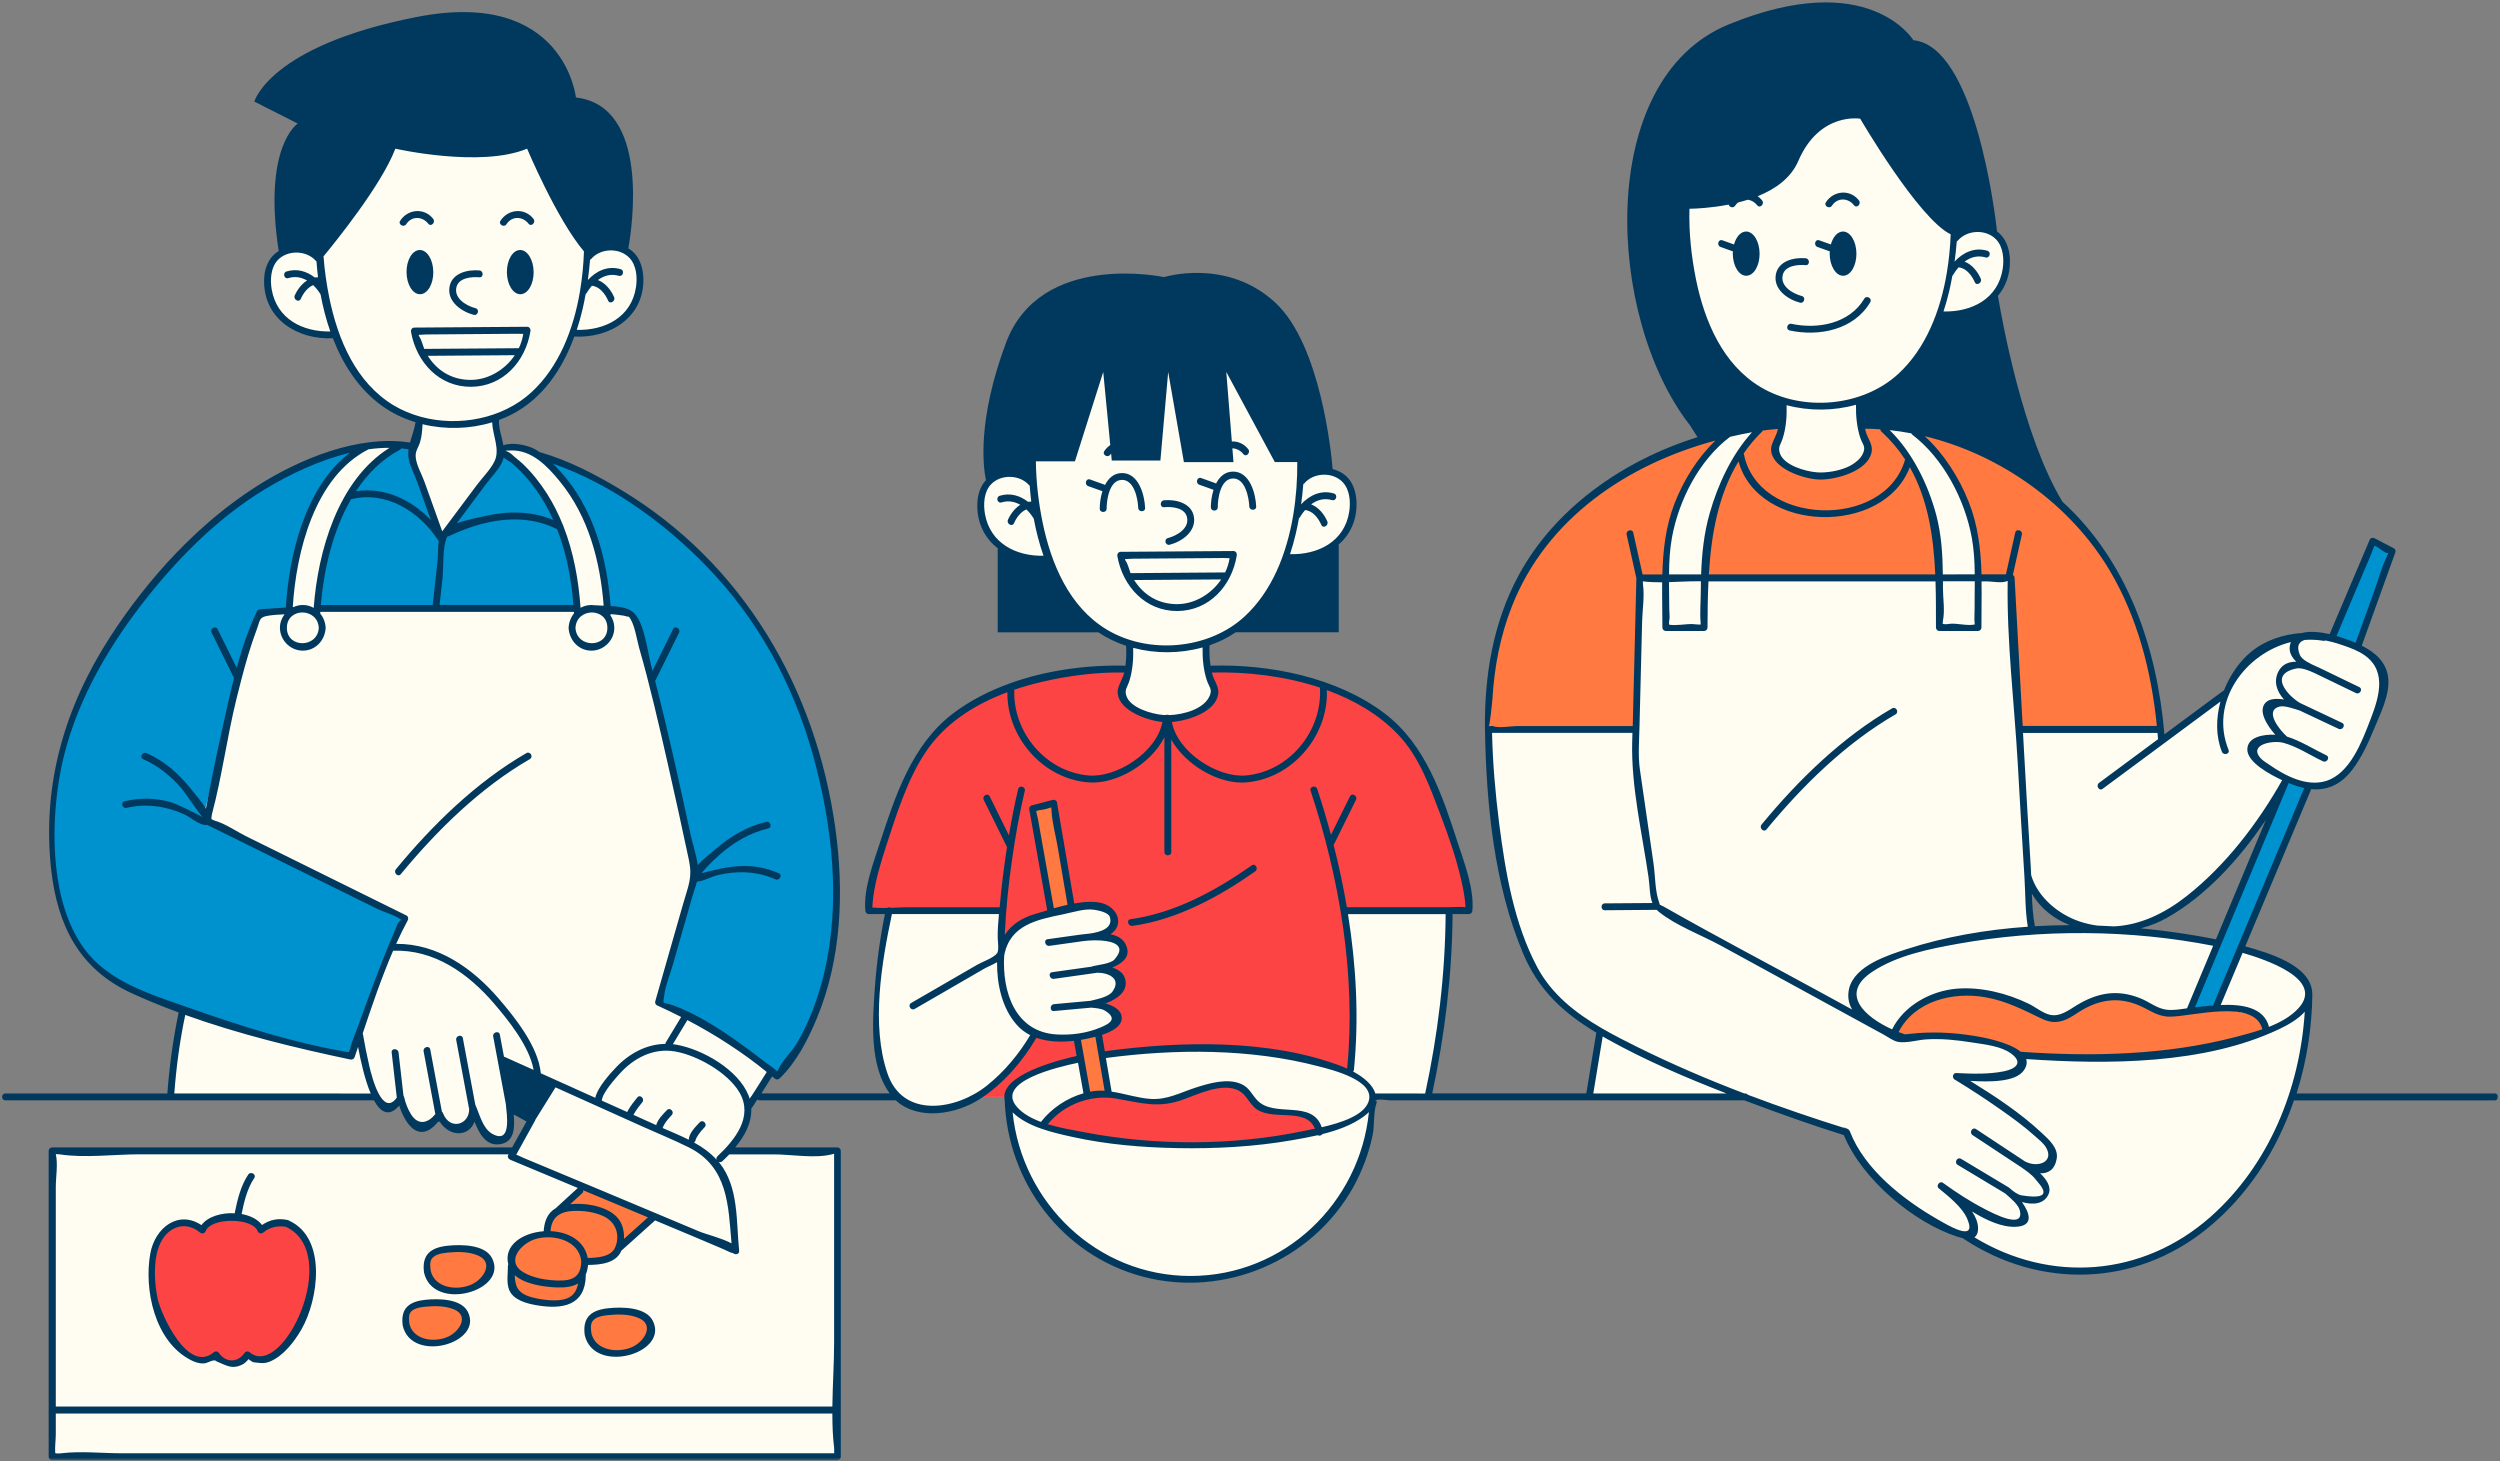
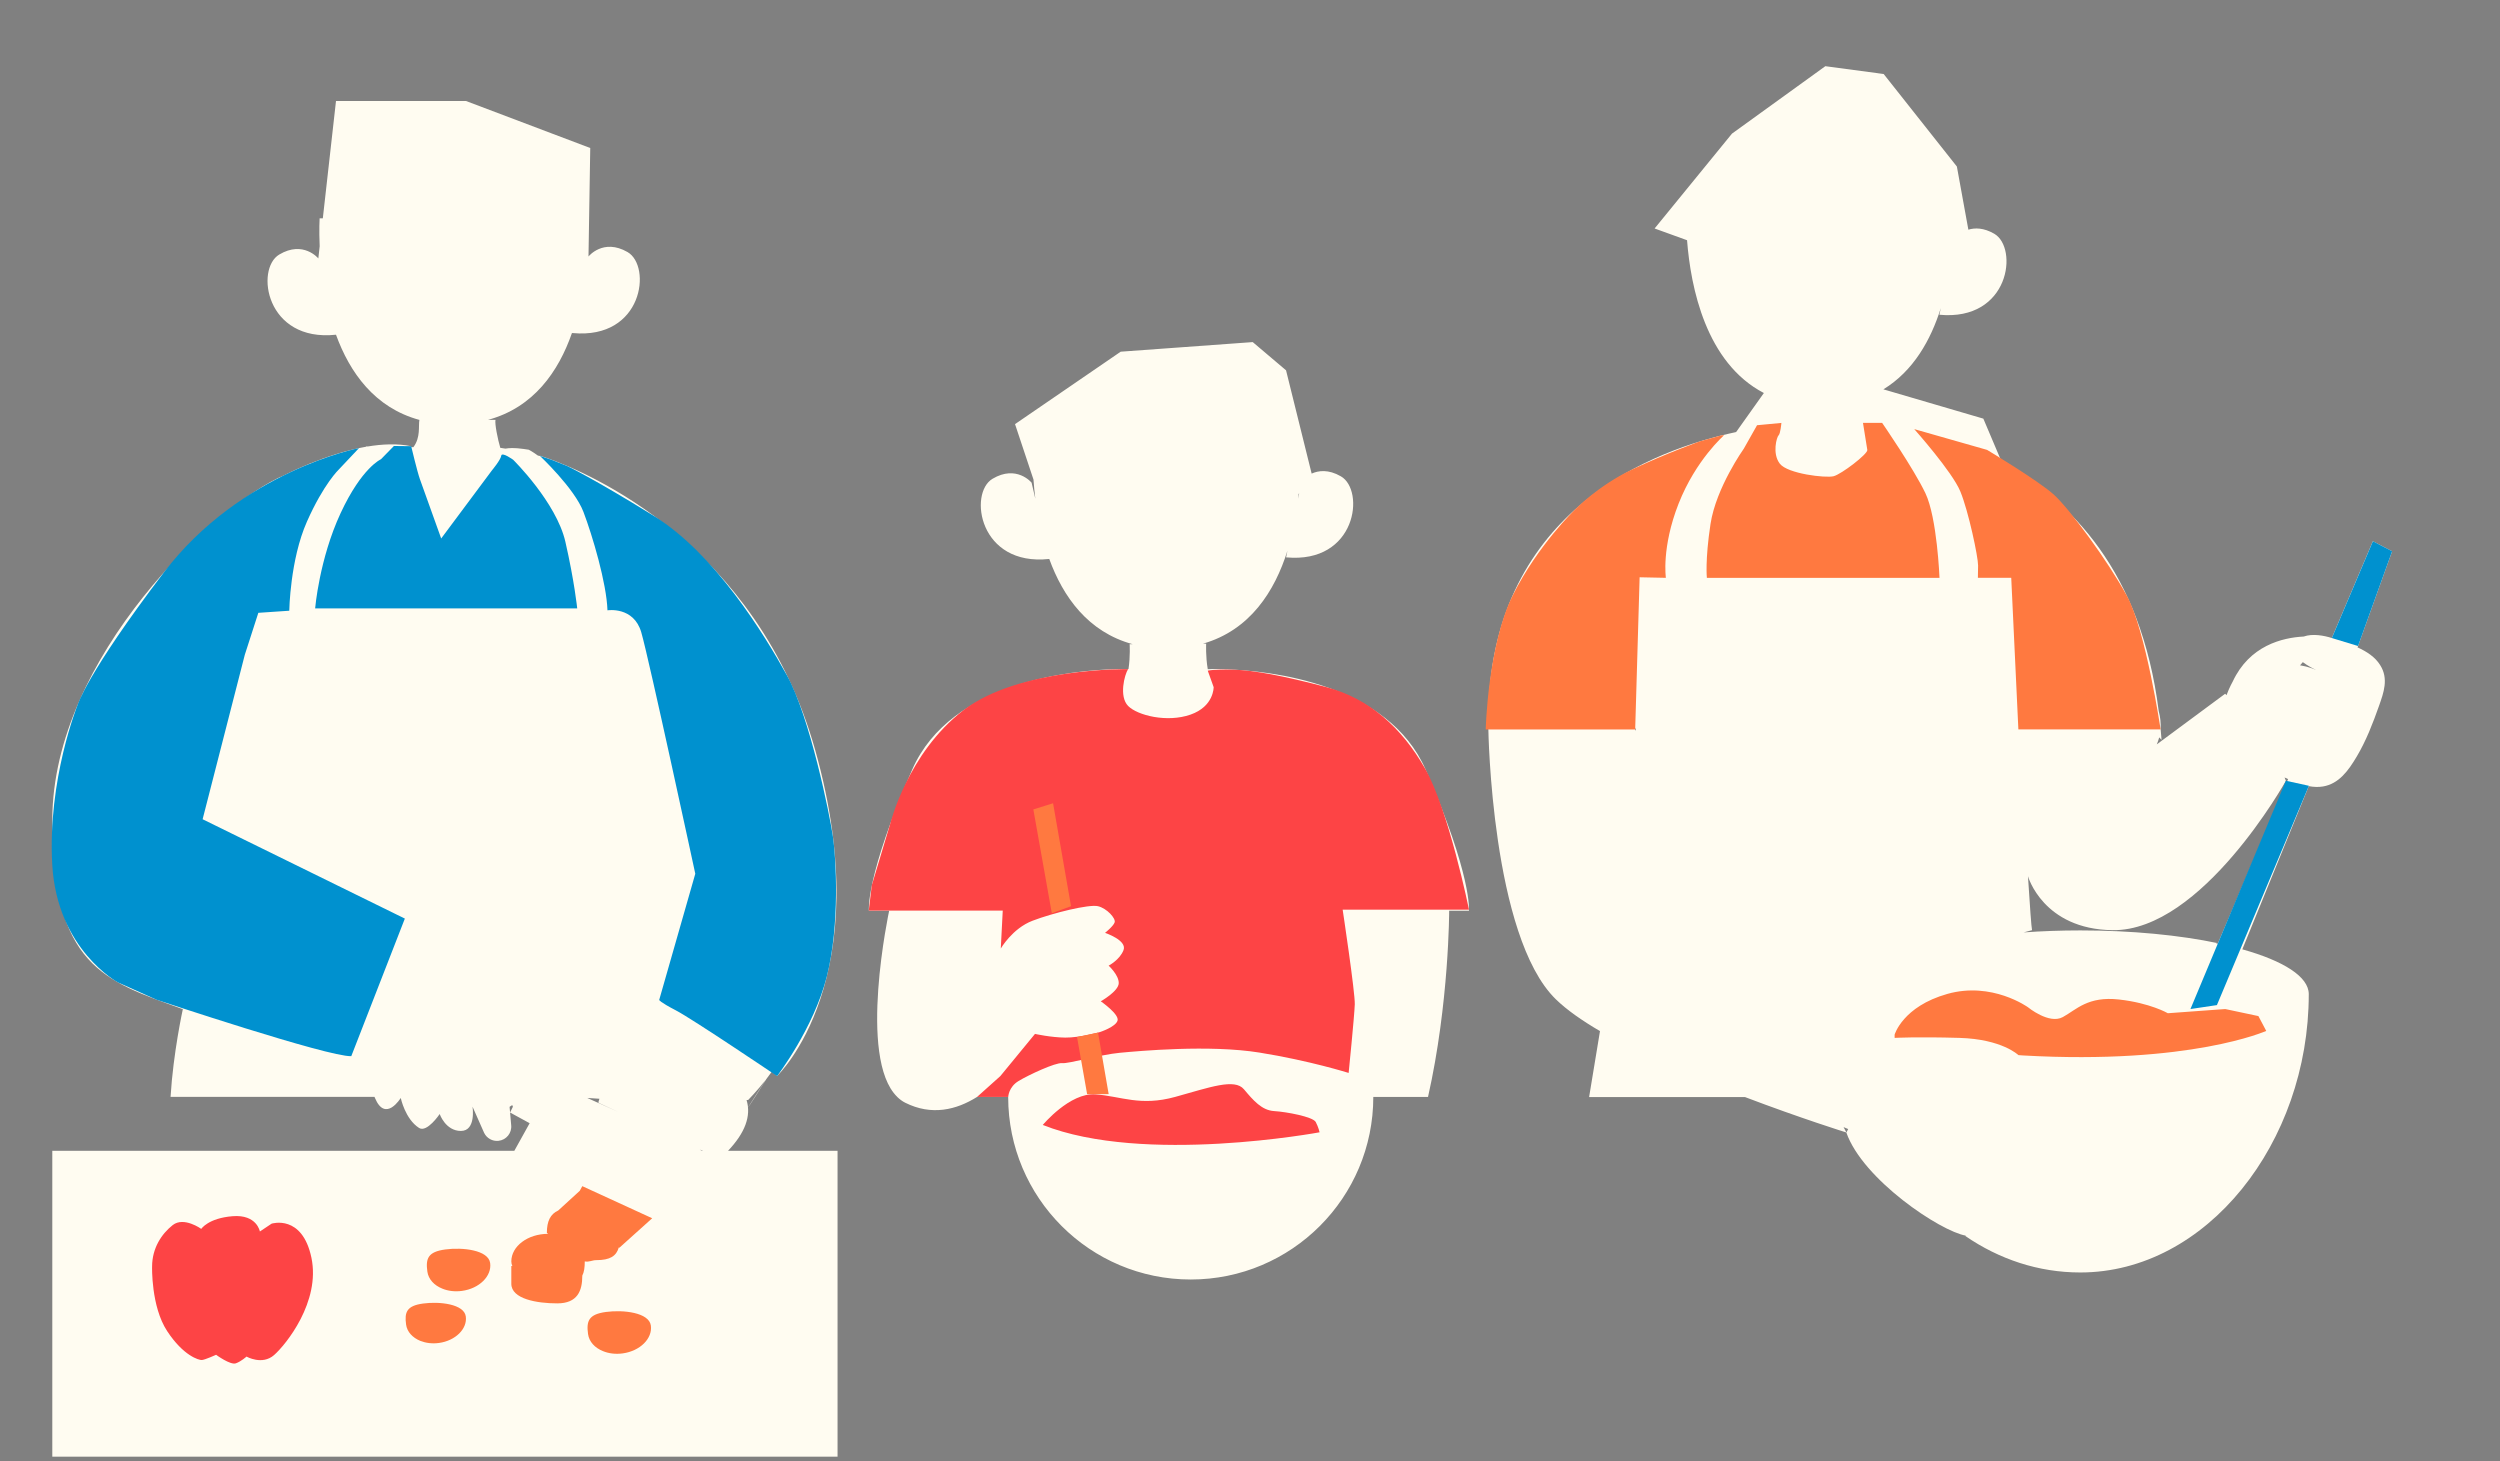
<svg xmlns="http://www.w3.org/2000/svg" width="1018" height="595" viewBox="0 0 1018 595" fill="none">
  <rect x="0" y="0" width="1018" height="595" fill="#808080" stroke="none" />
  <path d="M499.365 272.531H499.344C495.115 272.37 492.573 272.469 492.573 272.469L492.594 272.51H491.802C490.885 267.188 491.151 262.104 491.151 262.104H489.849C509.078 256.594 519.104 240.656 524.245 224.255L523.698 226.958C552.401 229.641 555.937 199.677 546.016 193.964C540.911 191.016 536.849 191.609 534.104 192.849L523.677 150.792L510.115 139.302L456.349 143.208L413.318 172.703L420.838 195.286C421 197.703 421.245 200.328 421.588 203.094L420.068 196.547C420.068 196.547 413.969 189.109 404.151 194.964C394.312 200.818 398.62 230.698 427.26 227.609C432.849 242.974 443.016 257.37 461.271 262.328H459.99C459.99 262.328 460.312 267.208 459.521 272.448H458.463C457.958 272.448 457.245 272.432 456.328 272.448H454.156L454.135 272.49C437.708 272.917 387.318 277.188 371.463 313.349C352.437 356.771 353.797 370.818 353.797 370.818H362.073C362.073 370.818 349.12 430.943 365.365 446.656L365.344 446.677H365.365C366.338 447.615 367.396 448.427 368.573 449.016C379.37 454.443 389.453 451.943 397.849 446.677H410.531C410.531 487.719 443.807 521.016 484.87 521.016C525.911 521.016 559.208 487.74 559.208 446.677H581.49C590.104 408.464 590.104 370.839 590.104 370.839H598.156C598.156 370.818 599.516 356.75 580.49 313.328C565.125 278.245 517.213 273.182 499.365 272.531ZM528.797 201.12L529.021 200.958L528.573 203.094C528.677 202.422 528.74 201.771 528.797 201.12ZM959.99 263.609L974.073 224.479L966.229 220.391L949.5 259.807C946.411 258.792 941.651 257.917 938.073 259.198C929.333 259.646 916 262.896 909.187 277.49C909.187 277.49 907.906 279.688 906.63 283.083L906.099 282.49L878.25 303.104C878.635 302.188 878.963 301.255 879.224 300.26L880.182 301.255C880.078 299.708 879.937 298.203 879.797 296.703C879.937 294.484 879.713 292.089 879.021 289.484C871.828 232.609 843.042 203.563 815.338 188.698L807.615 170.469L766.917 158.536C779.172 151.052 786.25 138.391 790.292 125.443L789.724 128.167C818.427 130.849 821.963 100.885 812.042 95.172C807.734 92.693 804.177 92.713 801.516 93.526L796.838 67.812L767.036 30.146L743.276 26.953L705.26 54.417L673.755 93.037L686.969 97.818C688.453 117.005 694.63 147.74 718.25 160.036L706.948 175.932C705.953 176.135 704.917 176.38 703.838 176.625C668.854 184.698 604.193 211.224 606.062 297.068C606.062 297.068 607.344 381.365 633.526 406.896C637.917 411.188 644.156 415.557 651.516 419.865L647.083 446.719H710.547C733.276 455.359 751.75 461.13 751.854 461.151L751.833 461.172C758.5 480.281 790.109 501.38 800.479 503.151L800.276 503.292C814.016 512.745 830.016 518.151 847.088 518.151C898.479 518.151 940.13 465.359 940.13 404.802C940.13 397.688 929.781 391.245 913.073 386.568L940.13 320.12C942.24 320.505 944.151 320.547 945.88 320.26C952.427 319.182 956.286 313.755 959.682 308.042C963.526 301.557 966.25 294.484 968.75 287.391C970.578 282.188 972.755 276.375 969.198 270.823C967.182 267.552 963.75 265.318 959.99 263.609ZM666.151 297.594L665.849 297.005L666.193 296.313L666.151 297.594ZM751.854 461.151L750.693 458.958C751.323 459.219 751.953 459.484 752.583 459.75L751.854 461.151ZM902.99 384.438C902.745 384.396 902.521 384.354 902.276 384.333L903.13 384.068L902.99 384.438ZM903.151 384.068C887.583 380.797 868.167 378.865 847.151 378.865C839.161 378.865 831.417 379.151 824.016 379.677L827.453 378.766C827.187 377.708 826.578 369.188 825.786 356.792C825.786 356.792 831.901 378.417 860.26 378.766C896.667 379.214 930.818 317.943 930.818 317.943L930.271 316.583C930.734 316.807 931.224 317.031 931.713 317.25L903.151 384.068ZM936.937 270.984H936.917C936.792 270.969 936.672 270.948 936.573 270.927L937.708 269.625C939.865 271.229 942.26 272.432 943.156 272.859C942.224 272.448 939.682 271.396 936.937 270.984ZM303.995 447.938L304.646 447.917C304.646 447.917 308.12 444.401 311.698 439.849L304.583 450.927C304.583 450.927 304.828 450.969 312.047 439.401C312.797 438.427 313.547 437.411 314.281 436.375C315.661 437.49 316.417 438.141 316.417 438.141C316.417 438.141 358.208 398.849 331.963 305.464C308.302 221.286 239.13 192.318 223.13 186.667C220.995 185.917 219.797 185.568 219.797 185.568L219.838 185.714C219.573 185.651 219.292 185.568 219.005 185.49C216.75 183.844 215.323 183.13 215.323 183.13C212.823 182.745 209.026 182.115 205.812 182.682C205.12 182.563 204.432 182.458 203.719 182.359C202.703 179.005 201.401 172.5 201.766 170.974H198.698C217.318 165.932 227.443 151.255 232.891 135.625H233.213C261.917 138.307 265.453 108.344 255.531 102.635C245.615 96.922 239.635 104.443 239.635 104.443L240.349 60.271L189.734 41.12H136.818L131.453 88.912H130.151C130.151 88.912 129.87 93.406 130.172 100.276L129.625 105.234C129.625 105.234 123.526 97.797 113.708 103.651C103.87 109.505 108.177 139.365 136.818 136.297C142.411 151.661 152.552 166.036 170.807 170.995H170.786C170.302 173.411 171.375 178.026 168.328 182.094L167.187 182.073L167.453 181.708C161.885 180.531 155.646 180.813 149.463 181.849L149.568 181.625C149.568 181.625 149.365 181.729 149.036 181.911C132.125 184.88 115.865 193.458 115.865 193.458C88.234 205.005 21.479 267.573 21.297 333.698C21.135 393.318 42.38 399.438 74.453 410.922C74.453 410.922 70.552 428.589 69.453 446.635H152.495C152.552 446.781 152.615 446.943 152.677 447.083C156.963 457.328 163.187 447.083 163.187 447.083C163.187 447.083 164.974 455.682 170.646 459.302C173.859 461.354 179.042 453.63 179.042 453.63C179.042 453.63 181.417 460.521 187.682 460.521C193.943 460.521 192.417 450.641 192.417 450.641L197.151 461.333C198.229 463.51 200.526 464.792 202.948 464.547C206.177 464.224 208.516 461.333 208.151 458.125L207.5 450.703L208.599 449.974L208.677 450.255C208.719 450.417 208.802 450.542 208.859 450.661L207.703 453.021L215.672 457.37L209.432 468.615H21.297V593.161H341.052V468.615H296.453C303.302 461.396 306.005 454.464 303.995 447.938ZM239.13 447.083L244.088 447.411C243.745 448.344 243.62 448.938 243.766 449.078L251.812 452.797L239.13 447.083ZM285.781 468.651C285.516 468.469 285.25 468.266 284.969 468.083L286.208 468.651H285.781Z" fill="#FFFCF1" />
  <path d="M535.771 456.885C536.89 458.995 537.333 461.073 537.333 461.073C537.333 461.073 465.76 474.427 424.619 458.083C424.619 458.083 435.635 444.828 446.104 445.62C456.593 446.416 464.338 450.583 478.547 446.656C492.734 442.734 502.718 439.015 506.541 443.567C510.359 448.12 513.817 452.125 518.817 452.432C523.817 452.734 534.651 454.75 535.771 456.885ZM598.177 370.411C598.177 370.411 589.88 329.692 580.265 312.901C570.651 296.094 557.422 284.364 540.021 279.771C522.599 275.172 510.505 272.916 502.187 272.692C493.875 272.468 491.802 273.099 491.802 273.099L494.198 279.807C494.198 279.807 494.364 287.635 484.786 290.989C475.213 294.344 463.182 291.312 459.38 287.474C455.578 283.609 457.896 274.745 459.359 272.469C459.359 272.469 414.942 271.781 392.234 289.26C369.531 306.745 362.5 335.427 362.5 335.427L354.994 360.489L353.755 370.797H408.317L407.521 386.245C407.521 386.245 412.198 378.073 420.453 374.922C428.703 371.771 443.484 368.13 447.099 369.005C450.718 369.859 454.416 373.968 453.89 375.573C453.364 377.177 449.968 379.859 449.968 379.859C449.968 379.859 459.015 382.87 457.51 386.854C456.005 390.838 451.432 393.218 451.432 393.218C451.432 393.218 455.578 396.979 455.557 400.312C455.536 403.625 448.239 407.729 448.239 407.729C448.239 407.729 455.864 413.015 455.067 415.599C454.276 418.177 447.896 420.255 447.896 420.255C447.896 420.255 439.744 422.567 433.786 422.51C427.828 422.448 421.448 421.005 421.448 421.005L407.338 438.182L397.849 446.677H410.552C410.552 446.677 410.635 442.672 414.781 440.172C418.927 437.672 429.781 432.63 432.463 432.916C435.151 433.203 448.099 429.442 455.88 428.708C463.687 427.979 492.349 425.312 512.838 428.609C533.333 431.901 549.166 436.901 549.166 436.901C549.166 436.901 551.505 413.765 551.666 408.968C551.828 404.172 546.729 370.411 546.729 370.411H598.177ZM110.599 498.271L105.823 501.463C105.823 501.463 104.619 494.427 94.682 495.239C84.739 496.052 81.953 500.406 81.953 500.406C81.953 500.406 74.88 495.302 70.349 498.838C65.817 502.416 61.953 508.208 61.932 515.713C61.932 515.713 61.442 531.953 68.073 542.036C74.698 552.12 80.958 553.844 82.161 553.807C83.359 553.765 87.994 551.672 87.994 551.672C87.994 551.672 93.828 555.958 96.041 555.146C98.26 554.354 100.375 552.401 100.375 552.401C100.375 552.401 106.755 556.041 111.593 551.791C116.432 547.547 130.557 530.062 126.817 512.172C123.078 494.286 110.599 498.271 110.599 498.271Z" fill="#FD4445" />
  <path d="M922.807 419.786C922.807 419.786 892.073 433.63 823.833 429.786L821.901 429.646C821.901 429.646 815.276 423.14 797.896 422.63C780.516 422.125 771.49 422.63 771.49 422.63V421.307C771.49 421.307 774.76 409.864 792.958 404.724C811.151 399.578 825.787 410.151 825.787 410.151C825.787 410.151 834.385 417.224 839.974 414.156C845.583 411.083 850.177 405.578 862.885 407C875.589 408.422 882.745 412.588 882.745 412.588L906.12 410.88L919.62 413.75L922.807 419.786ZM702.052 177.234H701.156L692.313 179.677C692.313 179.677 678.49 184.593 664.625 191.161C650.766 197.724 641.292 207.526 641.292 207.526C641.292 207.526 626.229 221.979 616.026 242.323C605.818 262.672 604.984 297.026 604.984 297.026H665.849L667.656 235.067L678.349 235.291C678.349 235.291 676.5 222.953 683.531 205.062C690.568 187.198 702.052 177.234 702.052 177.234ZM784.031 200.838C779.255 190.812 766.406 172.192 766.406 172.192H758.604C758.604 172.192 760.089 181.604 760.37 183.213C760.656 184.817 749.802 193.13 746.609 193.927C743.417 194.718 727.927 192.948 724.734 188.802C721.547 184.656 723.495 177.885 724.25 177.255C725 176.625 725.385 172.213 725.385 172.213L715.469 173.151L710.078 182.703C710.078 182.703 698.797 198.521 696.521 213.359C694.266 228.177 695.037 235.312 695.037 235.312H789.766C789.766 235.312 788.807 210.859 784.031 200.838ZM805.479 230.291C805.458 233.807 805.396 235.291 805.396 235.291H818.974L821.88 297.005H879.797C879.797 297.005 873.776 256.718 866.073 242.609C858.37 228.5 842.698 207.135 836.297 201.385C829.891 195.63 809.135 183.192 809.135 183.192L779.479 174.734C779.479 174.734 794.969 192.093 798.26 200.146C801.573 208.192 805.5 226.776 805.479 230.291ZM438.563 422.265L442.672 445.541H451.453L447.12 420.474L438.563 422.265ZM420.776 329.593L428.297 371.854L436.125 369.005L428.807 327.088L420.776 329.593ZM181.318 508.781C174.245 509.734 173.286 512.479 174.021 517.786C174.448 520.916 176.802 523.416 180.12 524.734C182.438 525.692 185.219 526.057 188.125 525.651C195.182 524.698 200.323 519.614 199.594 514.307C198.859 509.005 188.37 507.823 181.318 508.781ZM246.75 534.229C239.677 535.187 238.724 537.927 239.453 543.234C239.88 546.364 242.24 548.864 245.552 550.187C247.87 551.14 250.656 551.51 253.563 551.104C260.615 550.146 265.76 545.062 265.026 539.76C264.297 534.453 253.807 533.276 246.75 534.229ZM172.292 530.797C165.583 531.708 164.667 534.333 165.359 539.375C165.766 542.338 168.005 544.718 171.135 546C173.349 546.875 175.99 547.239 178.755 546.854C185.464 545.937 190.365 541.099 189.672 536.057C189 531 179 529.88 172.292 530.797ZM236.078 484.896L227.318 492.906C224.125 494.369 222.682 497.234 222.682 502.031L223.193 502.416H223.172C214.901 502.416 208.208 507.458 208.208 513.656C208.208 514.328 208.375 514.958 208.635 515.547L208.208 515.489V522.744C208.208 528.963 218.661 530.734 226.911 530.734C235.167 530.734 237.115 525.63 237.115 519.432C237.87 517.968 238.115 516.057 238.115 513.656C240.042 513.984 241.078 513.13 242.828 513.13C248.479 513.13 250.958 511.442 251.974 507.968L252.198 508.088L265.573 496.073L237.115 483.005L236.078 484.896Z" fill="#FF7940" />
  <path d="M230.224 220.615C233.906 236.693 235.042 247.735 235.042 247.735H128.323C128.323 247.735 130.01 227.667 138.672 209.006C147.328 190.349 155.135 186.995 155.135 186.995L160.401 181.604L167.432 181.688C167.432 181.688 169.911 192.136 170.99 195.125C172.068 198.115 179.651 219.271 179.651 219.271L200.323 191.526C200.323 191.526 203.88 187.276 204.104 185.568C204.328 183.865 208.963 187.219 208.963 187.219C208.963 187.219 226.547 204.537 230.224 220.615ZM99.682 266.636L105.193 249.542L117.792 248.688C117.792 248.688 118.099 227.953 124.969 212.443C131.838 196.933 138.021 191.12 138.021 191.12L146.193 182.459C146.193 182.459 98.135 191.771 66.687 233.136C35.245 274.506 31.604 287.026 31.604 287.026C31.604 287.026 19.307 317.459 21.276 352.094C23.25 386.735 48.01 400.026 48.01 400.026L63.703 407.063C63.703 407.063 133.651 430.438 143.042 430.073L164.854 374.047L82.505 333.594L99.682 266.636ZM320.437 274.99C311.088 258.099 291.088 225.433 266.167 210.026C241.245 194.615 230.958 189.776 230.958 189.776L224.573 187.219L219.797 185.589C219.797 185.589 233.927 198.823 237.583 208.459C241.245 218.094 247.016 237.526 247.359 248.526C247.359 248.526 258.016 246.818 261.125 257.469C264.234 268.12 283.12 355.792 283.12 355.792L268.422 407.183C268.422 407.183 268.443 407.896 275.229 411.433C282.042 414.969 316.417 438.183 316.417 438.183C316.417 438.183 331.375 418.709 336.703 397.547C342.047 376.386 340.443 349.412 339.161 340.672C337.901 331.927 329.792 291.907 320.437 274.99ZM891.953 410.881L902.724 409.276L940.187 319.974L930.818 317.922L891.953 410.881ZM966.25 220.391L949.521 259.808L960.193 263.058L974.073 224.479L966.25 220.391Z" fill="#0091CF" />
  <mask id="mask0_1865_46" style="mask-type:luminance" maskUnits="userSpaceOnUse" x="0" y="0" width="1018" height="595">
-     <path d="M0 0H1017.33V594.563H0V0Z" fill="white" />
-   </mask>
+     </mask>
  <g mask="url(#mask0_1865_46)">
    <path d="M723.109 111.844C724.047 106.292 730.406 104.73 735.244 105.157C737.036 105.297 737.057 108.12 735.244 107.959C732.015 107.672 726.869 108.162 725.937 111.943C724.797 116.537 729.958 119.568 733.703 120.542C735.448 120.99 734.698 123.714 732.948 123.245C727.828 121.907 722.093 117.797 723.109 111.844ZM716.505 103.245C716.463 98.261 714.005 94.261 710.994 94.276C708.797 94.297 706.948 96.454 706.093 99.542C704.51 98.974 702.942 98.407 701.359 97.855C699.651 97.245 698.922 99.969 700.609 100.558C702.297 101.172 703.963 101.761 705.651 102.37C705.63 102.693 705.588 103 705.588 103.323C705.63 108.303 708.088 112.308 711.099 112.287C714.146 112.271 716.541 108.204 716.505 103.245ZM745.958 83.771C748.172 80.355 752.547 80.495 754.963 83.589C756.083 85.011 758.052 83.016 756.953 81.594C753.359 76.98 746.651 77.547 743.521 82.344C742.521 83.87 744.963 85.271 745.958 83.771ZM740.062 100.558C741.75 101.172 743.416 101.761 745.104 102.37C745.083 102.693 745.041 103 745.041 103.323C745.083 108.303 747.541 112.308 750.552 112.287C753.562 112.271 755.958 108.224 755.937 103.245C755.901 98.261 753.437 94.261 750.432 94.276C748.234 94.297 746.385 96.454 745.531 99.542C743.948 98.974 742.38 98.407 740.797 97.855C739.109 97.224 738.375 99.948 740.062 100.558ZM728.76 134.568C740.713 137.131 754.88 134.365 761.567 123.063C762.484 121.495 760.067 120.073 759.13 121.641C753.114 131.803 740.187 134.162 729.494 131.865C727.744 131.459 726.974 134.183 728.76 134.568ZM479.442 248.808C466.474 248.891 457.182 238.829 454.989 226.49C454.828 225.594 455.375 224.704 456.349 224.704C463.994 224.641 471.656 224.599 479.302 224.537C486.942 224.48 494.609 224.438 502.25 224.375C503.244 224.375 503.755 225.292 503.614 226.167C501.599 238.542 492.411 248.709 479.442 248.808ZM460.354 233.381C473.182 233.282 486.031 233.198 498.875 233.094C499.771 231.266 500.38 229.297 500.687 227.261C499.932 227.323 498.916 227.219 498.328 227.219C495.807 227.24 493.307 227.261 490.786 227.282C486.942 227.303 483.119 227.344 479.302 227.365C475.781 227.407 472.244 227.428 468.729 227.443C466.166 227.464 463.588 227.485 461.026 227.506C460.276 227.506 459.015 227.688 458.099 227.667C458.14 227.891 458.198 228.115 458.302 228.261C459.255 229.62 459.703 231.615 460.354 233.381ZM479.463 246.006C486.536 245.943 493.286 241.86 497.271 235.943C485.437 236.021 473.63 236.105 461.817 236.188C465.76 242.428 471.838 246.047 479.463 246.006ZM474.015 206.527C477.244 206.245 482.39 206.73 483.323 210.511C484.463 215.105 479.302 218.115 475.562 219.11C473.812 219.579 474.541 222.282 476.312 221.813C481.432 220.474 487.166 216.344 486.151 210.391C485.213 204.86 478.854 203.277 474.015 203.704C472.224 203.865 472.208 206.693 474.015 206.527ZM463.484 206.813C463.567 208.62 466.369 208.62 466.291 206.813C466.047 201.448 463.666 192.542 456.797 192.625C453.526 192.667 451.349 194.761 449.948 197.5C449.843 197.422 449.744 197.339 449.604 197.297C447.692 196.61 445.781 195.938 443.869 195.245C442.161 194.636 441.432 197.36 443.114 197.948C445.026 198.641 446.937 199.313 448.849 200C448.869 200 448.89 200 448.911 200C448.135 202.464 447.812 205.063 447.812 207.12C447.812 208.928 450.619 208.928 450.619 207.12C450.619 203.521 451.713 195.573 456.776 195.407C461.88 195.287 463.343 203.193 463.484 206.813ZM488.364 197.381C490.276 198.073 492.187 198.745 494.099 199.433C494.119 199.433 494.14 199.433 494.161 199.433C493.385 201.891 493.062 204.495 493.062 206.547C493.062 208.36 495.869 208.36 495.869 206.547C495.869 202.948 496.963 195 502.026 194.839C507.088 194.698 508.552 202.605 508.713 206.224C508.797 208.032 511.599 208.032 511.521 206.224C511.276 200.855 508.896 191.954 502.026 192.037C498.755 192.073 496.578 194.167 495.177 196.912C495.073 196.834 494.974 196.75 494.828 196.709C492.922 196.021 491.01 195.349 489.099 194.657C487.411 194.068 486.656 196.792 488.364 197.381ZM215.771 309.099C217.338 308.188 215.916 305.766 214.349 306.662C193.922 318.474 176.093 335.912 161.213 353.964C160.073 355.349 162.047 357.36 163.203 355.959C177.963 338.068 195.547 320.792 215.771 309.099ZM770.453 288.448C750.026 300.261 732.198 317.698 717.317 335.75C716.177 337.136 718.151 339.146 719.307 337.745C734.067 319.855 751.63 302.579 771.875 290.886C773.442 289.974 772.021 287.532 770.453 288.448ZM200.385 512.375C207.135 525.735 176.396 534.474 172.656 518.172C172.635 518.068 172.656 518.011 172.656 517.928C172.656 517.865 172.614 517.844 172.614 517.787C171.802 510.631 175.666 507.907 182.515 507.235C187.781 506.709 197.557 506.709 200.385 512.375ZM194.489 511.178C190.849 509.672 186.359 509.636 182.494 510.042C180.343 510.266 176.989 510.631 175.729 512.704C174.932 514.027 175.198 515.933 175.38 517.438C177.047 524.615 186.276 525.672 192.052 523.032C197.01 520.75 201.281 513.985 194.489 511.178ZM265.817 537.829C272.567 551.183 241.833 559.922 238.093 543.62C238.073 543.521 238.093 543.459 238.093 543.375C238.093 543.318 238.052 543.297 238.052 543.235C237.239 536.079 241.099 533.355 247.953 532.683C253.213 532.157 262.974 532.157 265.817 537.829ZM259.922 536.631C256.286 535.125 251.791 535.084 247.932 535.49C245.776 535.714 242.422 536.079 241.161 538.152C240.369 539.474 240.635 541.386 240.817 542.891C242.484 550.063 251.713 551.12 257.484 548.48C262.427 546.224 266.692 539.433 259.922 536.631ZM190.505 534.188C196.968 546.995 167.557 555.37 163.979 539.761C163.958 539.657 163.979 539.594 163.979 539.516C163.979 539.454 163.937 539.433 163.937 539.375C163.146 532.5 166.885 529.902 173.432 529.25C178.489 528.761 187.781 528.761 190.505 534.188ZM184.791 533.152C181.338 531.73 177.067 531.688 173.411 532.073C171.396 532.277 168.208 532.625 167.026 534.573C166.297 535.818 166.536 537.625 166.703 539.027C168.286 545.818 177.026 546.792 182.474 544.292C187.13 542.157 191.198 535.777 184.791 533.152ZM171.052 119.813C174.062 119.792 176.479 115.745 176.437 110.766C176.396 105.787 173.937 101.782 170.932 101.803C167.922 101.818 165.5 105.865 165.541 110.844C165.583 115.829 168.041 119.829 171.052 119.813ZM192.885 128.204C194.63 128.672 195.385 125.948 193.635 125.5C189.896 124.527 184.734 121.495 185.869 116.902C186.807 113.12 191.948 112.636 195.182 112.917C196.989 113.084 196.968 110.256 195.182 110.115C190.343 109.688 183.979 111.25 183.047 116.803C182.031 122.74 187.76 126.844 192.885 128.204ZM167.375 135.178C167.208 134.282 167.76 133.391 168.734 133.391C176.38 133.329 184.041 133.287 191.682 133.224C199.328 133.167 206.989 133.125 214.635 133.063C215.63 133.063 216.14 133.98 215.994 134.855C213.984 147.235 204.817 157.396 191.849 157.5C178.859 157.599 169.567 147.537 167.375 135.178ZM172.739 142.068C185.567 141.969 198.411 141.886 211.26 141.787C212.156 139.954 212.765 137.985 213.067 135.948C212.317 136.011 211.302 135.912 210.713 135.912C208.192 135.933 205.687 135.948 203.172 135.969C199.328 135.99 195.505 136.032 191.682 136.053C188.166 136.094 184.63 136.115 181.114 136.136C178.552 136.152 175.968 136.172 173.411 136.193C172.656 136.193 171.396 136.375 170.484 136.355C170.521 136.579 170.583 136.803 170.687 136.948C171.619 138.329 172.088 140.323 172.739 142.068ZM174.182 144.896C178.146 151.136 184.224 154.756 191.828 154.693C198.901 154.631 205.651 150.547 209.635 144.631C197.823 144.714 186.01 144.792 174.182 144.896ZM174.406 91.11C175.526 92.532 177.494 90.537 176.396 89.115C172.802 84.501 166.093 85.068 162.963 89.87C161.963 91.391 164.406 92.797 165.401 91.292C167.614 87.876 171.968 88.016 174.406 91.11ZM211.786 101.803C208.781 101.818 206.38 105.865 206.401 110.844C206.442 115.829 208.901 119.829 211.911 119.813C214.916 119.792 217.317 115.745 217.297 110.766C217.255 105.787 214.776 101.782 211.786 101.803ZM206.239 91.292C208.453 87.876 212.823 88.016 215.244 91.11C216.364 92.532 218.333 90.537 217.234 89.115C213.64 84.501 206.932 85.068 203.802 89.87C202.823 91.391 205.265 92.813 206.239 91.292ZM1015.81 448.084C988.672 448.084 961.531 448.084 934.396 448.084C934.291 448.084 934.213 448.042 934.13 448.021C927.177 468.448 915.265 487.068 898.213 500.709C869.104 523.985 830.541 524.938 799.562 504.428C799.479 504.37 799.422 504.287 799.359 504.224C798.687 504.084 797.994 503.902 797.307 503.678C779.151 497.886 758.114 480.058 750.817 462.23C737.765 458.125 724.838 453.547 712.031 448.714C711.463 448.511 710.875 448.287 710.302 448.063C691.906 448.063 673.489 448.063 655.093 448.063C629.864 448.063 604.619 448.063 579.396 448.063C575.021 448.063 570.63 448.063 566.26 448.063C564.942 448.063 561.385 447.37 560.203 448.063C560.161 448.084 560.146 448.099 560.104 448.12C560.104 448.183 560.104 448.245 560.083 448.308C560.448 448.266 560.812 448.407 560.51 449.261C559.187 452.917 559.755 458.365 558.922 462.313C557.359 469.688 554.698 476.844 551.015 483.454C534.369 513.355 498.588 528.599 465.479 519.881C432.609 511.24 410.229 481.459 409.109 447.938C406.812 437.917 430.474 431.761 438.401 429.99C438.036 427.938 437.666 425.886 437.302 423.829C432.203 424.422 426.791 424.277 422.036 422.61C416.385 432.245 408.437 441.454 399.067 447.49C389.328 453.771 373.963 456.474 364.755 448.063C346.255 448.063 327.739 448.063 309.239 448.063C308.875 448.063 308.588 447.917 308.364 447.735C307.817 448.568 307.286 449.443 306.718 450.277C306.474 450.641 306.208 451.089 305.906 451.474C306.151 457.25 303.203 462.615 299.38 467.23C313.244 467.23 327.109 467.23 340.968 467.23C341.724 467.23 342.375 467.881 342.375 468.631C342.375 510.162 342.375 551.672 342.375 593.183C342.375 593.933 341.724 594.584 340.968 594.584C327.901 594.584 314.828 594.584 301.76 594.584C208.25 594.584 114.724 594.584 21.218 594.584C20.463 594.584 19.812 593.933 19.812 593.183C19.812 551.652 19.812 510.141 19.812 468.631C19.812 467.881 20.463 467.23 21.218 467.23C29.125 467.23 37.01 467.23 44.895 467.23C99.437 467.23 153.994 467.23 208.536 467.23C210.489 463.735 212.416 460.219 214.369 456.719L209.187 453.896C209.692 459.303 209.489 465.563 202.864 465.99C197.682 466.334 195.099 461.459 193.229 456.761C190.953 462.902 183.229 463.167 179.041 456.761C178.838 456.803 178.635 456.782 178.432 456.719C176.317 459.323 173.573 461.683 170.218 460.683C166.5 459.568 163.916 454.381 162.557 450.214C158.349 455.053 154.932 452.917 152.271 448.063C102.244 448.063 52.234 448.063 2.208 448.063C0.401 448.063 0.401 445.256 2.208 445.256C24.203 445.256 46.177 445.256 68.151 445.256C68.968 434.198 70.468 423.141 72.745 412.287C66.26 409.886 59.88 407.303 53.661 404.459C32.297 394.704 23.349 376.813 20.828 354.006C17.052 319.672 26.26 288.063 44.895 259.277C60.224 235.594 80.614 213.214 104.541 197.99C122.104 186.813 146.01 176.933 166.948 180.204C167.677 177.48 168.776 174.735 169.203 171.933C164.182 170.407 159.442 168.131 155.255 165.058C146.109 158.334 139.765 148.636 135.541 137.74C121.328 138.412 107.489 130.094 107.526 114.422C107.526 109.506 109.213 104.829 113.484 102.23C106.958 59.417 121.25 50.308 121.25 50.308L103.562 41.365C103.562 41.365 109.744 18.62 169.791 6.891C229.838 -4.838 234.515 39.698 234.515 39.698C264.682 43.178 257.484 92.021 255.859 101.172C256 101.25 256.146 101.334 256.286 101.412C260.312 103.995 261.854 108.75 261.979 113.344C262.385 129.261 248.297 137.823 233.864 137.047C229.047 150.219 221.015 162.318 208.208 168.839C206.583 169.672 204.896 170.386 203.187 171.016C203.047 174.573 204.39 177.969 205 181.323C208.619 179.959 214.349 181.198 217.338 182.662C218.213 183.089 219.067 183.62 219.901 184.209C220 184.209 220.104 184.188 220.203 184.23C231.588 187.521 242.583 193.256 252.687 199.334C302.573 229.277 332.187 280.136 340.156 337.256C343.734 363.032 342.718 390.271 332.656 414.563C329.078 423.198 324.323 432.594 317.432 439.157C316.843 439.709 316.026 439.667 315.437 439.157C315.093 438.855 314.75 438.589 314.401 438.303C312.958 440.62 311.515 442.938 310.052 445.235C327.474 445.235 344.875 445.235 362.297 445.235C354 434.073 355.281 415.943 356.177 403.037C356.885 392.73 358.271 382.344 360.343 372.198C358.146 372.198 355.953 372.198 353.755 372.198C352.942 372.198 352.416 371.547 352.354 370.797C351.619 361.954 355.484 351.829 358.146 343.657C364.489 324.266 371.281 303.209 388.151 290.459C394.958 285.318 402.807 281.313 411.119 278.308C411.203 278.266 411.286 278.224 411.385 278.204C426.406 272.818 443.015 270.683 458.281 271.068C458.625 268.407 458.687 265.662 458.567 262.98C454.562 261.657 450.739 259.829 447.265 257.49H406.26V223.277C401.239 219.313 397.927 213.417 397.948 205.777C397.968 201.912 398.984 198.193 401.484 195.511C400.349 190.183 397.849 171.219 409.614 139.652C423.661 101.985 473.994 112.839 473.994 112.839C473.994 112.839 499.646 104.849 519.448 123.37C537.76 140.506 542.114 184.511 542.661 191C544.083 191.365 545.448 191.954 546.687 192.745C550.713 195.329 552.255 200.084 552.38 204.678C552.562 212.099 549.593 217.912 544.896 221.938C544.979 221.875 545.062 221.813 545.14 221.756V257.469H503.166C501.724 258.443 500.218 259.381 498.609 260.193C496.661 261.188 494.609 262.042 492.515 262.777C492.411 265.5 492.515 268.323 492.922 271.068C516.927 270.318 544.39 275.823 563.76 290.459C580.656 303.209 587.442 324.266 593.765 343.657C596.427 351.808 600.291 361.954 599.557 370.797C599.5 371.547 598.968 372.198 598.156 372.198C595.942 372.198 593.703 372.198 591.489 372.198C591.328 396.652 588.338 421.349 583.213 445.235C604.114 445.235 625.031 445.235 645.948 445.235C647.286 436.985 648.651 428.75 650.01 420.495C636.776 412.547 626.635 403.36 620.312 388.48C608.38 360.448 605.187 327.277 604.682 297.006C604.375 275.375 607.953 253.667 618.281 234.459C633.078 206.954 660.948 187.459 691.234 178.011L688.125 173.131C653.953 129.386 649.38 32.318 703.838 9.98C761.062 -13.499 779.114 16.365 779.114 16.365C804.177 18.782 812.39 86.943 813.203 94.261C816.88 96.901 818.323 101.433 818.448 105.844C818.588 111.782 816.718 116.698 813.567 120.48C815.192 130.261 823.63 177.521 839.812 204.271C866.479 228.625 878.312 263.631 881.359 299.021C889.349 293.084 897.359 287.167 905.369 281.235C905.448 281.172 905.51 281.172 905.593 281.131C908.052 274.912 911.953 269.261 916.729 265.355C922.422 260.719 929.864 258.24 937.343 257.756C940.739 256.86 945.172 257.428 948.625 258.219C954.093 245.375 959.541 232.527 964.989 219.683C965.291 218.948 966.312 218.849 966.922 219.172C969.541 220.532 972.146 221.896 974.765 223.256C975.297 223.521 975.619 224.292 975.416 224.844C970.843 237.547 966.291 250.235 961.713 262.917C967.244 265.683 971.901 269.709 972.51 276.355C973.119 283.105 969.218 290.724 966.739 296.761C964.317 302.636 961.573 308.657 957.651 313.693C952.875 319.834 947.265 321.907 941.125 321.339C932.182 342.683 923.213 364.006 914.271 385.349C923.541 387.995 940.698 392.849 941.531 404.011C941.531 404.136 941.531 404.256 941.531 404.375C941.552 404.5 941.593 404.599 941.593 404.745C941.448 418.381 939.312 432.167 935.166 445.256C962.062 445.256 988.974 445.256 1015.89 445.256C1017.7 445.256 1017.7 448.063 1015.81 448.084ZM225.182 188.803C226.057 189.678 226.89 190.573 227.666 191.407C241.567 206.448 247.119 226.777 248.64 246.756C252.567 247 256.489 247.631 258.5 249.948C262.588 254.662 263.703 265.599 265.25 271.396C265.411 271.964 265.536 272.553 265.698 273.141C268.5 267.49 271.286 261.839 274.073 256.188C274.885 254.563 277.302 255.985 276.51 257.61C273.302 264.073 270.109 270.558 266.916 277.027C266.875 277.125 266.817 277.167 266.755 277.25C272.078 297.943 276.672 318.818 281.166 339.693C282.021 343.636 283.547 348.089 284.135 352.276C286.474 349.636 289.724 347.178 291.474 345.672C297.468 340.506 304.239 336.506 312.005 334.672C313.771 334.245 314.526 336.969 312.755 337.375C305.135 339.167 298.646 343.11 292.812 348.235C291.026 349.818 289.297 351.506 287.672 353.256C286.979 353.985 286.307 354.818 285.599 355.589C296.593 352.704 306.026 350.714 317.146 355.61C318.791 356.344 317.369 358.782 315.724 358.053C308.14 354.698 300.073 354.454 292.083 356.386C289.703 356.954 286.474 358.844 283.807 358.985C283.281 361.016 282.489 363.053 281.937 365C279.297 374.25 276.656 383.5 274.01 392.75C272.896 396.672 271.083 400.881 270.536 404.928C269.864 409.704 269.396 407.568 274.823 409.641C288.036 414.704 300.823 424.219 311.984 432.818C312.859 433.464 315.458 435.152 316.396 436.209C316.578 436.047 316.739 435.865 316.802 435.724C318.343 431.98 322.515 428.24 324.609 424.625C328.776 417.386 331.906 409.579 334.203 401.553C342.453 372.584 339.708 341.443 332.411 312.599C325.073 283.511 311.515 256.474 291.187 234.297C273.666 215.167 250.271 197.542 225.182 188.803ZM166.031 374.761C164.343 377.87 162.797 381.084 161.312 384.334C178.146 384.214 192.396 394.193 203.088 406.652C209.797 414.459 219.166 426.146 220.224 437.042C227.625 440.375 235 443.693 242.401 447.027C243.359 442.615 248.703 436.902 250.901 434.584C256.244 428.954 263.276 425.172 270.922 425.073C270.942 424.865 271.005 424.662 271.125 424.459C273.198 421.027 275.291 417.568 277.364 414.115C274.093 412.448 270.802 410.839 267.463 409.339C266.916 409.094 266.651 408.303 266.817 407.75C270.536 394.74 274.255 381.73 277.974 368.724C280.396 360.224 282.062 357.422 280.494 350.063C277.672 336.745 274.765 323.454 271.734 310.178C268.198 294.646 264.661 279.099 260.25 263.792C259.333 260.599 258.401 253.667 256 251.047C256.083 251.329 254.864 250.865 253.885 250.678C252.218 250.375 250.474 250.25 248.765 250.068C248.703 250.235 248.604 250.355 248.5 250.459C249.515 251.938 250.146 253.73 250.146 255.641C250.166 260.704 245.88 264.948 240.838 264.948C235.573 264.948 231.791 260.683 231.526 255.641C231.651 253.402 232.463 251.329 233.781 249.704C233.76 249.641 233.724 249.584 233.724 249.5C233.724 249.381 233.703 249.277 233.703 249.157C199.286 249.157 164.854 249.157 130.437 249.157C130.437 249.277 130.416 249.381 130.416 249.5C130.416 249.605 130.375 249.662 130.354 249.745C131.656 251.349 132.489 253.402 132.614 255.641C132.328 260.865 128.302 265.172 122.875 264.928C117.958 264.704 114.01 260.537 113.989 255.641C113.974 253.589 114.703 251.698 115.864 250.152C113.75 250.25 111.614 250.355 109.541 250.662C105.333 251.292 106.083 252.245 104.416 256.678C101.979 263.183 100.047 269.891 98.297 276.636C98.281 276.678 98.281 276.74 98.26 276.782C97.567 279.443 96.895 282.084 96.245 284.75C92.442 300.198 90.39 316.198 86.307 331.521C86.161 332.011 86.14 332.886 86.062 333.495C86.489 333.74 86.958 334.042 87.218 334.105C91.609 335.282 96.245 338.558 100.271 340.547C122.021 351.303 143.791 362.053 165.541 372.808C166.255 373.151 166.396 374.089 166.031 374.761ZM129.807 255.662C129.359 247.344 116.817 247.266 116.817 255.662C116.817 264.037 129.359 263.954 129.807 255.662ZM194 197.724C196.297 194.615 199.692 191.303 201.38 187.808C203.698 183.011 200.588 177.214 200.406 171.969C191.338 174.735 181.338 175 172.067 172.745C171.906 175.224 171.781 177.641 171.031 180.105C170.302 182.459 169.041 183.599 169.281 186.219C169.567 189.433 171.802 193.256 172.88 196.282C175.281 202.969 177.677 209.678 180.078 216.365C184.713 210.146 189.349 203.928 194 197.724ZM182.067 218.542C182.067 218.584 182.047 218.625 182.031 218.683C180.078 223.032 180.708 230.74 180.198 235.454C179.791 239.073 179.406 242.714 179 246.329C197.172 246.329 215.323 246.329 233.5 246.329C232.666 235.818 230.692 225.313 226.869 215.511C216.099 210.047 204.224 210.735 192.906 214.292C189.63 215.329 186.5 216.631 183.369 218.053C182.619 218.402 182.25 218.521 182.067 218.542ZM178.432 220.027C170.807 208.297 157.208 199.719 143 203.297C142.979 203.297 142.958 203.297 142.937 203.297C135.396 216.344 131.797 232.448 130.64 246.349C145.823 246.349 161.01 246.349 176.192 246.349C176.843 240.355 177.515 234.355 178.166 228.36C178.411 226.245 178.229 222.974 178.677 220.25C178.593 220.167 178.489 220.105 178.432 220.027ZM247.323 255.662C247.323 247.266 234.781 247.344 234.333 255.662C234.781 263.974 247.323 264.037 247.323 255.662ZM208.515 185.125C209.875 186.443 211.505 187.563 212.885 188.886C216.666 192.5 219.958 196.667 222.765 201.079C225.307 205.084 227.422 209.313 229.166 213.662C229.312 213.844 229.39 214.047 229.411 214.25C233.557 224.803 235.593 236.167 236.406 247.511C237.604 246.818 239.005 246.412 240.51 246.37C240.614 246.37 240.713 246.329 240.838 246.349C240.916 246.349 241 246.37 241.078 246.37C241.14 246.37 241.203 246.37 241.265 246.37C241.385 246.391 241.505 246.412 241.63 246.433C242.89 246.532 244.312 246.573 245.817 246.636C244.416 228.605 239.677 210.37 228.031 196.12C222.927 189.86 216.526 183.047 207.802 183.438C204.041 183.599 206.604 183.235 208.515 185.125ZM197.942 197.058C193.963 202.402 189.994 207.73 186.01 213.073C190.057 211.631 194.854 210.735 197.521 210.125C207.031 207.954 216.422 208.094 225.286 211.714C223.396 207.485 221.119 203.396 218.375 199.558C215.51 195.511 212.156 191.75 208.354 188.558C207.541 187.886 206.218 187.157 205.062 186.344C204.916 187.073 204.672 187.808 204.307 188.537C202.823 191.527 199.937 194.391 197.942 197.058ZM238.458 119.849C238.073 121.943 237.666 124.037 237.177 126.094C236.526 128.834 235.755 131.599 234.859 134.323C246.203 134.631 257.099 129.261 258.968 116.964C259.578 113 259.192 108.063 256.307 105.011C252.239 100.724 244.453 101.027 240.692 105.48C240.552 105.62 240.411 105.724 240.265 105.803C240.041 108.547 239.76 111.292 239.375 114.016C242.807 110.339 247.422 108.063 252.708 109.605C254.437 110.094 253.703 112.818 251.958 112.308C248.724 111.375 245.859 112.25 243.479 114.037C246.51 115.198 248.843 118.141 250.067 120.99C250.755 122.636 248.338 124.079 247.625 122.412C246.448 119.667 244.088 116.599 241 116.375C240.187 117.308 239.453 118.329 238.823 119.386C238.703 119.568 238.562 119.709 238.458 119.849ZM134.505 134.974C132.797 130.094 131.474 125.016 130.536 119.87C129.703 118.511 128.687 117.209 127.531 116.11C125.213 117.047 123.442 119.506 122.468 121.719C121.734 123.37 119.297 121.943 120.031 120.297C121.047 118 122.791 115.641 125.031 114.219C122.776 112.917 120.192 112.391 117.427 113.245C115.677 113.792 114.948 111.068 116.677 110.542C120.922 109.219 124.948 110.48 128.182 113C128.609 112.938 129.057 112.917 129.5 112.938C129.239 110.766 129.036 108.589 128.869 106.417C128.791 106.355 128.708 106.313 128.63 106.23C124.828 101.86 116.979 101.657 113.015 106.006C110.192 109.12 109.968 114.058 110.656 117.98C112.791 129.974 123.406 135.198 134.505 134.974ZM171.338 169.714C171.354 169.714 171.375 169.714 171.396 169.735C186.828 173.943 204.755 170.469 216.422 159.714C227.541 149.469 233.536 134.261 236.182 118.553V118.532C237.093 113.141 237.604 107.693 237.786 102.37C226.666 89.219 214.635 60.537 214.635 60.537C195.729 68.443 160.989 60.537 160.989 60.537C155.401 75.271 136.656 98.427 131.739 104.381C132.166 110.115 132.979 115.808 134.114 121.355C137.573 138.209 144.932 155.829 160.297 165.058C163.713 167.115 167.453 168.636 171.338 169.714ZM144.932 200.042C156.494 198.214 167.474 203.438 175.442 211.771C173.593 206.589 171.724 201.407 169.875 196.224C168.776 193.172 166.802 189.594 166.333 186.365C166.172 185.224 166.213 184.089 166.375 182.969C165.38 182.808 164.385 182.662 163.39 182.563C163.286 182.787 163.125 183.011 162.838 183.152C155.422 187.053 149.547 193.011 144.932 200.042ZM150.073 182.948C127.979 194.167 120.599 224.964 119.218 247.204C119.338 247.204 119.437 247.183 119.562 247.183C120.718 246.657 121.979 246.349 123.302 246.349C124.968 246.349 126.432 246.797 127.734 247.527C129.442 224.48 137.651 195.448 158.609 182.36C155.786 182.339 152.937 182.563 150.073 182.948ZM76.302 410.152C97.406 417.568 119.906 424.849 142.083 428.464C142.307 427.917 142.51 427.329 142.635 426.797C143.302 423.974 144.625 421.167 145.599 418.422C148.875 409.318 152.187 400.209 155.744 391.204C157.146 387.625 158.573 384.068 160.114 380.553C160.786 379.011 162.494 373.766 163.651 374.86C162.109 373.032 155.724 371.141 153.916 370.245C130.724 358.782 107.547 347.339 84.354 335.875C84.255 335.891 84.151 335.933 84.047 335.933C81.182 336.115 77.666 332.803 75.062 331.625C67.583 328.23 59.593 327.089 51.526 328.964C49.755 329.391 49.005 326.667 50.77 326.256C57.218 324.756 63.578 324.896 69.942 326.745C71.302 327.152 80.411 331.381 82.422 332.782C80.838 330.771 74.88 322.131 73.906 321.016C69.557 315.974 64.411 311.823 58.297 309.12C56.645 308.391 58.073 305.948 59.718 306.683C67.198 309.974 73.172 315.381 78.177 321.787C79.536 323.532 82.14 326.422 83.843 329.329C85.797 318.86 87.932 308.412 90.25 298.021C91.854 290.808 93.422 283.407 95.291 276.089C92.239 269.933 89.213 263.771 86.161 257.61C85.37 255.985 87.812 254.563 88.604 256.188C91.203 261.433 93.786 266.698 96.39 271.943C98.562 263.954 101.187 256.125 104.703 248.787C104.927 248.344 105.453 248.141 105.922 248.099C109.416 247.855 112.896 247.631 116.39 247.386C117.672 226.349 124.177 198.193 142.489 184.37C130.151 187.318 118.036 193.094 107.994 199.152C87.484 211.511 69.817 229.907 55.552 248.933C40.468 269.037 28.187 292.23 24.083 317.235C20.588 338.558 20.911 367.667 34.083 386.021C43.922 399.74 61.203 404.803 76.302 410.152ZM150.948 445.277C148.489 439.485 146.802 431.657 145.807 426.313C145.338 427.693 144.869 429.094 144.401 430.459C144.135 431.209 143.448 431.594 142.672 431.433C120.271 426.719 97.281 421.125 75.432 413.282C73.213 423.813 71.77 434.521 70.979 445.256C97.63 445.256 124.276 445.256 150.948 445.277ZM217.276 435.662C215.609 426.068 206.911 415.313 201.156 408.605C190.666 396.37 176.765 386.511 160.073 387.141C155.338 398.037 151.494 409.48 147.713 420.74C148.489 425.214 149.364 429.667 150.38 434.073C151.458 438.771 155.703 455.032 161.578 446.964C160.885 440.823 160.177 434.704 159.484 428.568C159.281 426.756 162.088 426.797 162.291 428.568C162.963 434.443 163.63 440.339 164.302 446.214C164.406 446.355 164.505 446.516 164.547 446.719C165.114 449.157 166.052 451.678 167.411 453.813C170.422 458.568 174.448 457.188 177.271 453.652C175.687 445.136 174.078 436.615 172.494 428.099C172.151 426.329 174.875 425.579 175.198 427.349C176.786 435.782 178.349 444.198 179.937 452.636C180.119 452.797 180.281 453.021 180.38 453.287C183.208 460.563 191.317 457.959 191.036 451.375C191.015 451.313 190.974 451.271 190.953 451.193C189.224 441.964 187.494 432.735 185.771 423.506C185.422 421.735 188.146 420.985 188.474 422.756C190.182 431.797 191.869 440.844 193.552 449.891C193.552 449.912 193.573 449.933 193.593 449.954C195.385 453.974 196.583 459.61 200.567 461.761C208.432 466.032 206.359 453.735 205.974 449.584C204.265 440.417 202.541 431.23 200.833 422.063C200.484 420.292 203.208 419.542 203.536 421.308C204.104 424.318 204.651 427.308 205.224 430.313C205.323 430.334 205.406 430.334 205.484 430.375C209.411 432.146 213.333 433.912 217.276 435.662ZM210.203 470.198C211.26 470.542 212.338 471.152 213.312 471.558C224.208 476.094 235.104 480.646 246 485.198C258.927 490.605 271.838 495.995 284.724 501.443C287.406 502.579 293.869 504.125 297.875 506.303C296.557 490.912 296.515 475.178 280.432 467.188C274.135 464.058 267.547 461.396 261.146 458.511C249.494 453.266 237.849 448.021 226.203 442.777L217.989 455.969C217.948 456.089 217.927 456.214 217.864 456.334C215.307 460.948 212.744 465.563 210.203 470.198ZM254.067 504.49C257.323 501.563 260.593 498.636 263.849 495.709C259.922 494.063 255.979 492.417 252.057 490.771C247.198 488.735 242.323 486.704 237.463 484.672C237.562 485.079 237.484 485.506 237.078 485.87C235.448 487.355 233.823 488.86 232.198 490.344C238.114 489.756 245.286 490.891 249.88 494.37C253.073 496.787 254.333 500.652 254.067 504.49ZM236.687 513.636C235.916 504.98 225.125 502.417 218.109 504.511C212.135 506.303 205.609 513.698 213.25 518.152C217.177 520.448 222.359 521.261 226.833 521.422C232.948 521.646 236.567 520.141 236.687 513.636ZM226.833 524.25C221.974 524.068 213.901 523.11 209.614 519.25C209.734 523.474 210.609 526.568 216.239 528.152C220.062 529.23 225.755 530.042 229.698 529.089C233.317 528.214 234.838 525.714 235.411 522.625C233.297 523.902 230.406 524.37 226.833 524.25ZM239.333 512.235C243.396 512.193 248.807 511.787 250.474 507.969C252.625 503.006 250.797 497.74 246.041 495.386C242.036 493.412 237.177 492.844 232.744 493.146C230.531 493.292 228.76 493.839 227.401 494.777C227.338 494.834 227.276 494.875 227.218 494.938C227.177 494.959 227.156 494.98 227.114 495C225.369 496.339 224.39 498.412 224.166 501.318C231.182 501.625 237.911 504.98 239.333 512.235ZM22.578 469.344C22.718 468.959 22.494 468.693 22.578 469.344ZM339.672 589.704C339.099 585.11 338.937 580.375 338.937 575.579C326.578 575.579 314.218 575.579 301.859 575.579C208.802 575.579 115.76 575.579 22.718 575.579C22.718 578.422 22.718 581.287 22.718 584.136C22.718 586.37 22.276 589.297 22.494 591.735C22.864 591.818 23.573 591.938 24.895 591.777C32.885 590.803 41.625 591.777 49.677 591.777C63.864 591.777 78.073 591.777 92.26 591.777C129.666 591.777 167.088 591.777 204.51 591.777C238.213 591.777 271.896 591.777 305.599 591.777C315.192 591.777 324.771 591.777 334.364 591.777C336.13 591.777 337.922 591.735 339.687 591.777C339.708 591.068 339.708 590.355 339.672 589.704ZM296.963 470.058C296.047 471.032 295.088 471.969 294.156 472.839C293.666 473.308 293.057 473.329 292.588 473.084C292.692 473.224 292.833 473.349 292.958 473.49C300.885 483.454 299.744 497.313 300.984 509.37C301.151 510.875 299.057 511.136 298.364 510.079C298.869 510.813 295.416 509.027 294.422 508.599C290.494 506.912 286.552 505.261 282.63 503.594C277.323 501.381 272.021 499.146 266.713 496.928C266.651 496.99 266.651 497.053 266.593 497.094C262.14 501.094 257.666 505.099 253.213 509.105C253.177 509.146 253.114 509.167 253.052 509.209C253.031 509.245 253.031 509.266 253.01 509.308C250.88 514.412 244.494 515.042 239.453 515.084C239.312 516.646 238.984 517.969 238.479 519.105C238.5 519.209 238.541 519.308 238.541 519.454C238.255 531.61 229.109 533.297 218.557 531.506C214.573 530.813 209.083 529.454 207.338 525.266C206.156 522.402 206.828 518.537 206.828 515.511C206.828 515.245 206.89 515.042 206.989 514.86C204.958 507.011 212.843 501.99 221.385 501.36C221.646 497.11 223.067 493.839 226.281 491.99C229.229 489.287 232.177 486.584 235.125 483.881C235.187 483.818 235.265 483.797 235.328 483.756C226.161 479.933 216.994 476.094 207.823 472.271C206.989 471.907 206.505 471.073 206.989 470.198C207.01 470.136 207.052 470.094 207.073 470.037C206.036 470.037 204.979 470.037 203.922 470.037C172.838 470.037 141.781 470.037 110.718 470.037C92.77 470.037 74.838 470.037 56.89 470.037C46.422 470.037 34.51 471.641 24.166 470.037C23.739 469.974 23.229 469.954 22.718 469.954C23.656 473.959 22.718 479.344 22.718 483.433C22.718 500.813 22.718 518.193 22.718 535.573C22.718 547.969 22.718 560.349 22.718 572.75C35.323 572.75 47.927 572.75 60.531 572.75C153.328 572.75 246.14 572.75 338.937 572.75C339.041 563.969 339.651 555.084 339.651 546.631C339.651 528.334 339.651 510.042 339.651 491.724C339.651 485.688 339.651 479.631 339.651 473.594C339.651 472.334 339.687 471.073 339.651 469.813C339.406 469.875 339.078 469.954 338.692 470.058C331.802 471.823 322.088 470.058 315.01 470.058C308.994 470.058 302.958 470.058 296.963 470.058ZM301.088 444.808C296.312 436.698 283.828 429.667 274.802 428.141C266.041 426.657 258.093 430.823 252.364 437.167C251.062 438.589 245.062 445.172 245.083 448.183C248.521 449.73 251.958 451.271 255.39 452.818C255.531 452.495 255.718 452.167 255.88 451.881C256.916 450.094 258.239 448.469 259.536 446.86C260.698 445.459 262.666 447.474 261.531 448.855C260.369 450.256 259.234 451.719 258.317 453.308C258.198 453.532 258.073 453.735 257.974 453.938C257.974 453.938 257.953 453.959 257.953 453.974C261.021 455.36 264.109 456.761 267.203 458.146C267.812 455.829 270.067 453.589 271.552 452.047C272.812 450.724 274.781 452.714 273.541 454.037C272.302 455.36 271.104 456.719 270.25 458.308C270.047 458.693 270.047 458.756 269.885 459.183C269.864 459.219 269.864 459.261 269.843 459.282C269.843 459.24 269.864 459.198 269.864 459.162C269.864 459.219 269.823 459.261 269.823 459.323C273.338 460.87 276.979 462.349 280.453 464.099C280.557 461.417 283.26 458.756 284.948 456.985C286.208 455.662 288.177 457.657 286.937 458.98C285.698 460.297 284.5 461.662 283.646 463.245C283.442 463.631 283.442 463.693 283.281 464.12C283.26 464.162 283.26 464.204 283.239 464.224C283.239 464.183 283.26 464.141 283.26 464.099C283.239 464.646 282.953 464.995 282.588 465.219C286.026 467.089 289.177 469.344 291.817 472.25C291.635 471.803 291.677 471.297 292.146 470.849C299.218 464.162 306.901 454.771 301.088 444.808ZM312.229 436.516C302.265 428.407 291.312 421.37 279.906 415.375C277.932 418.646 275.963 421.922 273.989 425.193C274.5 425.256 275.005 425.313 275.536 425.417C286.187 427.349 300.661 435.579 304.849 446.152C305.01 446.599 305.135 447.027 305.276 447.474C307.635 443.855 309.932 440.193 312.229 436.516ZM493.489 273.855C493.531 274.037 493.567 274.219 493.609 274.402C494.385 277.349 496.479 279.584 496.088 282.49C495.114 289.75 484.198 293.407 477.187 294C479.463 306.277 495.744 316.745 507.229 315.771C525.099 314.245 538.635 297.474 537.458 279.99C523.166 275.256 507.557 273.49 493.489 273.855ZM528.901 211.183C528.515 213.277 528.109 215.37 527.619 217.422C526.968 220.167 526.198 222.933 525.302 225.657C536.646 225.964 547.541 220.594 549.411 208.297C550.021 204.334 549.635 199.391 546.744 196.344C542.682 192.053 534.896 192.36 531.135 196.813C530.994 196.954 530.849 197.058 530.708 197.136C530.484 199.881 530.203 202.625 529.812 205.349C533.25 201.672 537.864 199.391 543.151 200.938C544.875 201.428 544.146 204.152 542.396 203.641C539.146 202.709 536.276 203.579 533.901 205.37C536.927 206.527 539.265 209.474 540.484 212.323C541.177 213.969 538.76 215.412 538.047 213.745C536.869 211 534.51 207.933 531.422 207.709C530.609 208.641 529.875 209.657 529.244 210.714C529.125 210.896 529 211.042 528.901 211.183ZM424.922 226.308C423.218 221.428 421.896 216.344 420.958 211.204C420.125 209.844 419.109 208.542 417.953 207.443C415.635 208.375 413.864 210.839 412.89 213.053C412.156 214.698 409.718 213.277 410.448 211.631C411.468 209.334 413.213 206.974 415.453 205.553C413.192 204.25 410.614 203.724 407.849 204.579C406.099 205.125 405.369 202.402 407.099 201.875C411.343 200.553 415.369 201.813 418.604 204.334C419.031 204.271 419.474 204.25 419.922 204.271C419.661 202.094 419.453 199.922 419.291 197.745C419.213 197.688 419.13 197.646 419.047 197.563C415.25 193.193 407.401 192.99 403.437 197.339C400.609 200.448 400.39 205.391 401.078 209.313C403.213 221.308 413.843 226.532 424.922 226.308ZM506.823 251.006C517.942 240.761 523.937 225.553 526.583 209.844V209.823C527.802 202.563 528.312 195.188 528.25 188.152H519.104L499.343 151.438L501.599 179.756C504.057 179.657 506.541 180.672 508.286 182.907C509.385 184.329 507.411 186.323 506.297 184.902C505.093 183.396 503.448 182.605 501.823 182.563L502.271 188.172H482.083L475.682 151.459L472.51 187.542H452.713L452.448 184.719C452.343 184.86 452.224 184.959 452.119 185.105C451.125 186.605 448.687 185.204 449.682 183.678C450.354 182.662 451.187 181.849 452.104 181.219L449.234 151.459L437.708 187.865H421.812C421.896 196.204 422.89 204.615 424.536 212.688C427.994 229.537 435.354 247.162 450.718 256.391C467.734 266.615 492.229 264.521 506.823 251.006ZM458.604 283.183C460.109 288.287 469.073 290.745 473.547 291.131C473.833 291.152 474.114 291.152 474.422 291.172C474.687 291.073 474.968 291.032 475.255 291.053C475.541 291.032 475.843 291.073 476.109 291.193C482.146 290.99 490.724 288.61 492.755 282.902C493.63 280.459 492.25 279.584 491.396 276.943C490.031 272.756 489.604 268.079 489.687 263.631C480.583 266.188 470.619 266.25 461.432 263.813C461.573 268.261 461.208 272.959 459.906 277.188C459.052 279.954 457.875 280.641 458.604 283.183ZM413.031 280.844C412.338 298.021 425.698 314.266 443.281 315.771C454.765 316.766 471.067 306.256 473.323 294C467.041 293.349 455.901 289.485 455.109 282.391C454.807 279.605 457.14 276.719 457.791 273.855C446.734 273.631 435.411 275.094 424.682 277.553C420.797 278.448 416.896 279.547 413.031 280.844ZM361.218 369.698C361.646 369.391 362.213 369.391 362.703 369.657C365.057 369.579 367.416 369.433 369.672 369.433C382.135 369.433 394.593 369.433 407.057 369.433C407.114 368.823 407.177 368.193 407.239 367.563C407.828 360.98 408.64 354.412 409.614 347.865C409.76 346.891 409.922 345.917 410.062 344.938C406.89 338.537 403.744 332.11 400.573 325.709C399.776 324.084 402.218 322.662 403.01 324.287C405.614 329.594 408.234 334.875 410.838 340.162C411.896 333.839 413.093 327.537 414.599 321.297C415.005 319.547 417.729 320.282 417.302 322.053C415.083 331.297 413.437 340.709 412.099 350.12C410.672 360 409.635 369.943 409.172 379.922C409.172 380.146 409.172 380.391 409.172 380.636C411.875 376.49 416.062 373.745 421.588 372.136C423.052 371.709 424.682 371.224 426.427 370.693C423.989 357.016 421.567 343.355 419.13 329.693C418.989 328.964 419.312 328.167 420.104 327.964C422.953 327.214 425.817 326.459 428.666 325.709C429.333 325.527 430.271 325.933 430.39 326.683C432.75 340.428 435.088 354.146 437.448 367.891C441.531 367.157 445.515 366.912 448.765 367.766C452.182 368.662 455.64 371.688 455.291 375.636C455.109 377.808 453.869 379.334 452.161 380.412C454.744 380.938 457 382.058 458.182 384.193C460.963 389.193 457.307 392.183 452.953 393.99C455.864 394.907 458.239 396.714 458.401 400.047C458.604 404.339 454.416 406.98 450.213 408.605C453.583 409.579 456.797 411.349 456.776 414.563C456.755 417.896 452.833 420.047 448.75 421.412C449.135 423.625 449.5 425.844 449.885 428.058C480.724 423.933 516.906 422.959 546.422 434.219C547.114 434.485 547.843 434.787 548.557 435.115C552.234 397.547 545.526 357.745 533.677 322.011C533.088 320.282 535.812 319.547 536.38 321.256C538.411 327.375 540.26 333.615 541.968 339.938C544.552 334.714 547.135 329.49 549.713 324.266C550.526 322.641 552.948 324.063 552.156 325.688C549.187 331.688 546.239 337.662 543.291 343.636C543.208 343.782 543.109 343.86 543.026 343.964C545.161 352.318 546.989 360.834 548.453 369.412C562.276 369.412 576.099 369.412 589.922 369.412C592.119 369.412 594.515 369.151 596.734 369.391C596.63 366.037 595.958 362.683 595.25 359.433C593.218 350.141 590.088 341.058 586.713 332.172C582.26 320.485 578.031 308.245 569.229 299.037C561.442 290.886 551.343 285.032 540.302 281.011C541.015 299.61 526.198 317.172 507.229 318.615C496.437 319.428 482.776 311.62 476.942 301.152C476.942 316.417 476.942 331.667 476.942 346.933C476.942 348.74 474.135 348.74 474.135 346.933C474.135 331.36 474.135 315.787 474.135 300.219C468.63 311.157 454.479 319.448 443.302 318.594C424.619 317.193 409.963 300.136 410.208 281.865C396.869 286.823 384.552 294.589 376.646 306.662C369.307 317.844 365 331.745 360.869 344.412C358.656 351.24 356.521 358.276 355.567 365.407C355.385 366.771 355.343 368.151 355.198 369.516C357.13 369.719 359.146 369.74 361.218 369.698ZM426.651 457.756C431.854 459.365 437.385 460.256 441.635 461.073C470.416 466.579 502.088 466.558 530.791 460.542C532.031 460.277 533.614 459.974 535.427 459.61C531.682 450.277 516.968 457.271 510.505 450.662C507.817 447.938 507.088 444.912 503.125 443.547C496.802 441.355 488.14 445.381 482.208 447.594C471.797 451.474 465.093 449.157 454.458 447.349C444.192 445.599 433.276 449.688 426.651 457.756ZM444.724 444.381C446.468 444.099 448.135 444.058 449.807 444.157C448.547 436.839 447.302 429.5 446.041 422.183C443.989 422.735 442.119 423.079 440.984 423.282C440.698 423.344 440.432 423.386 440.151 423.422C441.411 430.48 442.651 437.511 443.911 444.563C444.172 444.527 444.437 444.443 444.724 444.381ZM430.656 344.693C429.864 340.063 428.479 335.183 428.218 330.485C428.198 330.12 428.156 329.407 428.052 328.761C426.979 329.125 425.515 329.594 424.354 329.735C423.703 329.813 422.729 329.959 421.958 330.224C422.057 331.277 422.505 332.599 422.646 333.412C423.458 338.068 424.291 342.745 425.125 347.396C426.468 354.881 427.791 362.381 429.13 369.86C430.942 369.334 432.812 368.844 434.703 368.417C433.338 360.511 431.979 352.584 430.656 344.693ZM419.494 421.511C417.442 420.474 415.552 419.073 413.948 417.224C408.01 410.454 405.916 400.74 406 391.813C404.271 392.829 402.073 393.704 400.755 394.459C396.75 396.777 392.765 399.094 388.76 401.412C383.312 404.542 377.885 407.693 372.458 410.839C370.89 411.735 369.468 409.318 371.036 408.402C376.484 405.271 381.911 402.12 387.338 398.969C390.896 396.917 394.432 394.865 397.989 392.813C400.021 391.631 404.557 390.089 406 388.178C406.875 386.995 406.281 383.48 406.265 381.693C406.224 378.563 406.484 375.37 406.771 372.219C392.234 372.219 377.724 372.219 363.187 372.219C358.942 392.261 354.692 417.308 361.338 437.006C367.64 455.724 389.515 452.027 402.036 441.922C408.948 436.375 414.963 429.178 419.494 421.511ZM448.036 418.422C452.224 416.714 455.13 414.683 449.823 411.469C448.463 410.636 445.838 410.454 444.297 410.313C439.255 410.761 434.234 411.23 429.192 411.693C427.385 411.881 427.406 409.053 429.192 408.891C434.13 408.443 439.093 407.974 444.031 407.527C446.755 406.855 451.453 405.985 453.036 403.724C456.838 398.318 451.146 396.042 446.656 396.084C446.593 396.105 446.552 396.146 446.489 396.146C440.718 396.959 434.948 397.771 429.172 398.584C427.406 398.849 426.63 396.125 428.422 395.881C433.828 395.131 439.213 394.355 444.619 393.605C444.744 393.521 444.885 393.443 445.067 393.402C447.099 392.933 452.286 392.422 453.807 390.698C460.067 383.662 449.989 383.032 447.406 382.933C445.172 382.829 442.875 382.99 440.656 383.277C436.224 383.907 431.776 384.516 427.343 385.146C425.573 385.412 424.802 382.688 426.588 382.443C431.146 381.813 435.677 381.162 440.229 380.532C440.291 380.532 440.354 380.553 440.411 380.553C440.474 380.532 440.536 380.49 440.599 380.49C441.489 380.391 442.505 380.266 443.625 380.167C447.692 379.599 453.463 378.136 451.916 373.355C451.328 371.506 447.14 370.693 445.494 370.448C441.734 369.881 436.875 371.485 433.093 372.261C422.463 374.454 411.203 376.547 408.906 389.11C408.031 403.87 413.317 420.235 430.271 421.23C436.187 421.573 442.547 420.74 448.036 418.422ZM414.067 450.704C416.427 453.448 419.942 455.381 423.864 456.844C428.156 451.334 434.437 447.105 441.187 445.193C440.453 441.047 439.703 436.902 438.968 432.756C430.536 434.542 405.224 440.438 414.067 450.704ZM557.422 452.839C556.828 453.428 556.14 454.037 555.328 454.625C550.51 458.146 544.552 460.277 538.494 461.803C538.047 462.412 537.151 462.636 536.541 462.271C532.984 463.084 529.448 463.714 526.093 464.303C510.744 466.964 495.073 467.797 479.505 467.516C465.234 467.25 450.843 466.073 436.896 463C428.927 461.235 418.682 458.995 412.526 453.125C412.442 453.063 412.401 453 412.338 452.938C416.083 489.792 446.776 519.636 484.869 519.573C523.005 519.532 553.718 489.792 557.422 452.839ZM537.031 434.24C509.302 426.922 478.609 427.042 450.312 430.823C451.083 435.375 451.88 439.948 452.651 444.506C457.916 445.277 462.979 447.084 468.484 447.474C475.255 447.938 480.583 444.912 486.802 442.896C492.271 441.131 499.687 438.933 505.317 441.355C508.776 442.839 509.63 445.599 512.026 448.105C518.958 455.297 534.349 447.594 538.208 459.016C545.771 457.271 555.14 454.344 557.213 448.75C560.468 439.99 542.479 435.662 537.031 434.24ZM580.328 445.277C585.489 421.391 588.5 396.714 588.661 372.24C575.411 372.24 562.156 372.24 548.901 372.24C552.297 393.36 553.396 414.844 551.323 435.599C551.302 435.907 551.177 436.131 551.015 436.334C555.244 438.61 559.026 441.74 560.021 445.256C566.791 445.256 573.557 445.256 580.328 445.277ZM913.192 387.995C910.203 395.068 907.239 402.162 904.271 409.235C912.807 408.87 921.916 410.089 923.927 418.141C928.583 416.287 932.953 413.87 936.021 410.454C946.672 398.563 922.057 390.594 913.192 387.995ZM752.989 402.407C755.349 393.198 768.646 388.99 776.427 386.469C791.979 381.428 808.708 378.542 825.724 377.36C824.625 370.855 824.771 363.865 824.364 357.339C823.385 341.912 822.51 326.48 821.64 311.053C820.234 286.459 817.104 261.25 817.531 236.615C817.468 236.594 817.432 236.573 817.39 236.553C817.265 236.615 817.146 236.672 816.984 236.735C814.948 237.527 811.088 236.735 808.869 236.735C808.203 236.735 807.552 236.735 806.88 236.735C806.984 242.995 806.817 249.277 806.838 255.537C806.838 256.292 806.187 256.943 805.437 256.943C800.213 256.943 794.968 256.943 789.724 256.943C788.974 256.943 788.323 256.292 788.323 255.537C788.323 249.36 788.343 243.058 788.14 236.735C783.828 236.735 779.5 236.735 775.187 236.735C748.682 236.735 722.192 236.735 695.687 236.735C695.385 243.058 695.323 249.36 695.302 255.537C695.302 256.292 694.672 256.943 693.901 256.943C688.713 256.943 683.51 256.943 678.328 256.943C677.578 256.943 676.927 256.292 676.927 255.537C676.927 249.417 676.76 243.261 676.823 237.12C674.161 237.12 671.521 237.042 668.979 236.735C668.958 237.245 669 237.75 669.036 238.115C669.687 242.834 668.797 248.282 668.672 253.016C668.307 267.125 667.963 281.235 667.614 295.339C667.474 301.662 666.963 307.782 667.776 313.433C669.63 326.178 671.479 338.943 673.328 351.709C674.041 356.61 673.896 362.907 675.625 367.563C675.786 368.032 675.849 368.256 675.828 368.355C676.297 368.641 676.948 368.865 677.333 369.089C698.656 381.224 720.427 392.625 741.953 404.396C746.041 406.636 750.104 408.849 754.192 411.084C752.75 408.584 752.177 405.698 752.989 402.407ZM721.198 183.558C720.896 180.735 723.312 177.808 723.922 174.896C723.942 174.839 723.942 174.756 723.963 174.672C721.89 174.818 719.838 175.042 717.786 175.323C717.724 175.469 717.64 175.61 717.521 175.73C714.672 178.516 712.213 181.485 710.057 184.594C715.489 214.334 767.625 215.86 775.76 187.094C773.114 183.047 769.942 179.25 766.104 175.73C765.797 175.448 765.677 175.12 765.677 174.818C763.625 174.672 761.552 174.594 759.494 174.573C759.557 174.917 759.619 175.266 759.698 175.589C760.474 178.537 762.567 180.771 762.182 183.678C761.062 191.933 747.135 195.511 740.651 195.266C734.755 195.042 722.052 191.141 721.198 183.558ZM725.958 178.375C725.104 181.12 723.942 181.808 724.698 184.37C726.198 189.474 735.166 191.933 739.635 192.318C745.448 192.829 756.489 190.672 758.828 184.089C759.698 181.646 758.317 180.771 757.463 178.131C756.104 173.943 755.677 169.266 755.755 164.818C746.651 167.375 736.687 167.438 727.5 165C727.64 169.448 727.297 174.125 725.958 178.375ZM804.057 248.037C804.036 244.297 804.114 240.495 804.135 236.693C799.828 236.693 795.494 236.693 791.166 236.693C791.166 237.631 791.166 238.563 791.166 239.5C791.166 243.584 792.021 248.709 791.166 252.672C791.104 252.959 791.067 253.485 791.047 254.016C791.453 254.115 792.182 254.297 793.323 254.094C796.593 253.506 800.864 255.032 804.135 254.277C804.114 254.157 804.093 254.016 804.073 253.849C803.869 251.959 804.057 249.948 804.057 248.037ZM804.114 233.87C804.073 228.891 803.812 223.928 802.937 219.068C800.109 203.438 791.328 186.667 778.744 177.053C778.521 176.891 778.401 176.688 778.302 176.464C775.375 175.917 772.427 175.469 769.479 175.141C778.807 184.329 785.151 197.318 788.442 209.719C790.557 217.73 791.026 225.74 791.125 233.891C795.458 233.891 799.786 233.891 804.114 233.87ZM777.672 190.245C767 218.277 716.015 217.141 707.927 187.886C699.63 201.568 696.828 217.688 695.849 233.891C726.567 233.891 757.302 233.891 788.036 233.891C787.343 218.521 785.088 203.318 777.672 190.245ZM713.411 176.016C710.427 176.547 707.437 177.178 704.489 177.865C691.906 187.339 683.656 203.579 680.849 218.724C679.932 223.683 679.672 228.787 679.63 233.891C683.979 233.891 688.349 233.891 692.698 233.891C692.984 225.537 693.838 217.303 696.156 209.11C699.448 197.443 705.099 185.183 713.411 176.016ZM679.609 237.042C679.63 240.719 679.729 244.396 679.729 248.037C679.729 249.36 680.015 251.37 679.729 252.672C679.547 253.527 679.609 254.053 679.708 254.381C682.354 254.829 686.619 254.094 688.755 254.094C689.51 254.094 691.276 254.381 692.536 254.318C692.536 254.115 692.515 253.87 692.494 253.547C692.13 249.5 692.536 245.25 692.557 241.188C692.578 239.683 692.578 238.198 692.619 236.693C692.067 236.693 691.521 236.693 690.974 236.693C687.312 236.693 683.468 236.938 679.609 237.042ZM770.453 419.157C775.312 409.396 786.286 403.464 796.797 402.589C806.677 401.777 817.286 404.459 826.13 408.745C828.812 410.047 831.864 412.61 834.812 413.24C838.833 414.094 842.187 411.433 845.463 409.438C854 404.214 862.13 402.709 871.562 406.511C875.224 407.974 878.411 410.74 882.338 411.167C884.979 411.469 887.843 410.964 890.567 410.579C890.588 410.558 890.567 410.537 890.588 410.495C894.125 402.042 897.661 393.584 901.198 385.125C867.396 378.5 831.109 378.235 797.244 384.313C785.599 386.407 772.505 389.032 762.463 395.657C748.619 404.803 759.698 414.277 770.453 419.157ZM828.609 377.157C833.307 376.875 838.041 376.73 842.781 376.709C836.416 374.193 830.948 369.985 827.369 363.907C827.51 368.396 827.797 372.891 828.609 377.157ZM902.338 382.485C909.109 366.282 915.875 350.084 922.646 333.881C911.932 349.698 898.479 364.615 882.458 373.704C879.187 375.573 875.526 377.016 871.682 378.011C882.151 378.99 892.416 380.532 902.338 382.485ZM773.093 420.256C773.968 420.599 774.864 420.902 775.698 421.188C776.208 421.146 776.755 421.089 777.468 421.006C786.489 419.969 795.01 420.396 803.994 421.818C806.776 422.266 817.875 424.178 822.838 428.282C851.786 430.355 881.968 429.646 910.166 422.308C913.578 421.412 917.442 420.417 921.244 419.115C918.052 406.469 892.521 414.011 883.536 413.99C878.25 413.99 875.119 411.006 870.26 409.094C862.375 405.985 855.119 407.063 847.859 411.266C845.401 412.693 843.146 414.542 840.422 415.474C836.802 416.714 834.302 416.209 830.948 414.605C823.51 411.006 816.76 407.547 808.448 406.084C795.271 403.745 779.64 407.527 773.093 420.256ZM938.276 320.891C936.224 320.443 934.088 319.756 931.937 318.839C919.208 349.287 906.484 379.74 893.76 410.193C895.916 409.948 898.494 409.62 901.26 409.396C901.26 409.235 901.281 409.073 901.364 408.891C913.661 379.579 925.979 350.245 938.276 320.891ZM951.432 258.954C951.713 259.037 952 259.115 952.244 259.198C954.479 259.928 956.859 260.74 959.198 261.74C961.734 254.662 964.297 247.589 966.838 240.516C968.406 236.188 969.646 231.49 971.593 227.323C971.797 226.875 972.349 225.797 972.573 224.985C972.146 225.756 970.333 224.396 968.75 223.277C968.323 222.974 967.63 222.506 966.958 222.183C966.349 223.198 965.984 224.579 965.557 225.615C963.625 230.152 961.698 234.704 959.765 239.256C956.979 245.823 954.192 252.386 951.432 258.954ZM959.317 282.209C953.807 279.547 948.317 276.902 942.833 274.24C942.567 274.12 942.302 273.995 942.036 273.875C939.942 272.917 937.036 271.782 935.026 272.209C922.302 274.933 933.744 285.157 937.323 286.62C937.385 286.662 937.406 286.698 937.463 286.719C937.526 286.74 937.588 286.719 937.646 286.761C942.994 289.303 948.338 291.823 953.687 294.344C955.312 295.136 953.89 297.558 952.265 296.782C946.979 294.303 941.713 291.803 936.448 289.323C934.354 288.693 930.307 287.188 928.234 287.719C921.812 289.365 928.338 297.334 931.265 299.954C936.734 301.62 942.14 305.115 947.302 307.558C948.932 308.349 947.505 310.766 945.88 309.995C940.797 307.599 935.229 303.896 929.802 302.474C925.593 301.355 915.734 303.063 920.328 308.532C921.323 309.709 922.786 310.527 924.047 311.396C930.531 315.891 939.151 320.422 947.057 318.047C956.958 315.058 961.797 301.907 965.234 293.021C969.036 283.224 972.406 271.86 960.901 265.599C957.953 263.995 954.619 262.959 951.468 261.922C950.802 261.719 949.052 261.209 946.979 260.803C946.734 260.928 946.448 261.006 946.104 260.943C943.562 260.5 941.021 260.396 938.5 260.579C936.182 261.271 934.963 263.021 936.531 266.74C937.364 268.709 940.797 270.297 943.156 271.355C943.521 271.495 943.869 271.657 944.213 271.818C949.724 274.485 955.213 277.125 960.698 279.787C962.328 280.584 960.901 283 959.317 282.209ZM878.536 298.448C860.281 298.448 842.026 298.448 823.771 298.448C823.875 300.443 823.974 302.433 824.099 304.428C824.994 320.605 825.927 336.808 826.922 352.99C826.984 354.105 827.047 355.245 827.088 356.386C827.088 356.402 827.104 356.401 827.104 356.422C829.771 365.391 838.203 372.318 846.765 375.209C849.203 376.042 851.619 376.568 854.021 376.896C856.276 376.974 858.531 377.099 860.791 377.219C871.521 376.75 881.604 371.834 890.468 364.839C906.302 352.36 919.396 335.224 929.291 317.698C924.718 315.527 915.005 310.527 915.104 305.099C915.208 300.157 921.489 298.938 926.489 299.183C923.073 295.318 919.416 289.527 922.484 286.172C924.047 284.464 927.036 284.365 930.047 284.829C927.218 281.74 925.677 277.678 927.708 273.547C929.234 270.459 932.015 269.422 935.047 269.443C933.38 267.839 932.218 265.907 932.343 263.688C932.385 262.834 932.588 262.105 932.849 261.454C914.291 265.985 899.573 285.808 907.463 305.36C908.151 307.047 905.427 307.782 904.76 306.115C902.255 299.891 902.297 292.615 904.166 285.683C888.172 297.537 872.172 309.365 856.177 321.219C854.713 322.292 853.307 319.834 854.75 318.777C862.739 312.844 870.75 306.928 878.76 300.99C878.698 300.136 878.614 299.282 878.536 298.448ZM783.765 177.62C791.677 184.86 797.776 194.594 801.656 204.355C805.458 213.886 806.593 223.829 806.88 233.87C810.192 233.87 813.505 233.87 816.823 233.87C818.083 228.219 819.343 222.547 820.599 216.896C820.989 215.125 823.692 215.881 823.307 217.646C822.083 223.136 820.864 228.625 819.646 234.115C820.031 234.355 820.317 234.782 820.338 235.292C821.396 255.396 822.51 275.5 823.63 295.605C841.843 295.605 860.057 295.605 878.271 295.605C876.057 273.49 870.505 251.636 859.104 232.365C843.166 205.469 814.729 185.084 783.765 177.62ZM794.989 112.349C794.604 114.443 794.198 116.537 793.708 118.589C793.057 121.334 792.286 124.099 791.39 126.823C802.734 127.131 813.63 121.761 815.5 109.464C816.109 105.5 815.724 100.558 812.838 97.511C808.771 93.224 800.984 93.526 797.224 97.98C797.083 98.12 796.937 98.224 796.797 98.302C796.573 101.047 796.291 103.792 795.901 106.516C799.338 102.839 803.953 100.558 809.239 102.105C810.963 102.594 810.234 105.318 808.484 104.808C805.234 103.875 802.369 104.745 799.989 106.537C803.015 107.693 805.354 110.641 806.573 113.49C807.265 115.136 804.849 116.579 804.135 114.912C802.958 112.167 800.599 109.099 797.51 108.875C796.698 109.808 795.963 110.823 795.333 111.881C795.213 112.068 795.067 112.209 794.989 112.349ZM716.849 157.579C733.864 167.803 758.359 165.709 772.994 152.235C784.114 141.99 790.109 126.782 792.75 111.068V111.047C793.625 105.844 794.135 100.579 794.317 95.417C781.187 89.037 757.484 48.339 757.484 48.339C757.484 48.339 740.875 45.474 732.255 65.579C729.25 72.547 722.843 77.042 715.729 79.907C716.38 80.355 716.989 80.922 717.541 81.615C718.635 83.037 716.666 85.032 715.547 83.605C714.531 82.287 713.151 81.532 711.724 81.329C710.406 81.735 709.062 82.126 707.744 82.448C707.297 82.813 706.89 83.24 706.541 83.771C705.771 84.948 704.146 84.339 703.922 83.302C696.849 84.683 690.604 84.969 687.942 85.011C687.677 94.646 688.713 104.485 690.625 113.855C694.062 130.704 701.442 148.329 716.849 157.579ZM607.974 295.646C610.047 296.641 615.474 295.646 617.692 295.646C633.406 295.646 649.135 295.646 664.849 295.646C665.338 275.584 665.849 255.516 666.333 235.454C665.015 229.537 663.692 223.605 662.369 217.688C661.963 215.917 664.687 215.167 665.073 216.938C666.333 222.589 667.593 228.261 668.854 233.912C671.536 233.912 674.224 233.912 676.906 233.912C677.172 224.073 678.244 214.334 681.885 204.964C685.463 195.735 691.156 186.443 698.536 179.391C662.593 189.027 629.744 211.141 615.677 246.818C610.942 258.813 608.463 271.636 607.729 284.506C607.651 285.704 606.614 296.131 606.187 295.605C606.39 295.87 607.609 295.464 607.974 295.646ZM703.047 445.256C686.338 438.771 669.771 431.678 654.156 422.938C653.63 422.631 653.119 422.349 652.614 422.042C651.333 429.787 650.073 437.511 648.791 445.256C666.864 445.256 684.953 445.256 703.047 445.256ZM801.047 496.277C799.031 491.542 793.38 487.11 789.437 483.86C788.218 482.844 789.864 480.709 791.146 481.641C796.635 485.625 802.406 489.365 808.448 492.459C811.088 493.797 824.666 501.073 822.411 492.719C821.76 490.323 818.406 487.641 816.494 485.954C810.052 482.068 803.588 478.209 797.146 474.323C795.599 473.391 797 470.948 798.567 471.886C805.073 475.787 811.557 479.672 818.041 483.573C818.119 483.615 818.14 483.678 818.203 483.714C818.244 483.756 818.286 483.756 818.323 483.797C819.401 484.834 821.578 486.5 823.14 486.745C837.557 489.063 830.765 482.62 828.734 480.058C827.291 478.23 824.994 476.662 823.104 475.339C816.474 470.969 809.849 466.579 803.218 462.209C801.718 461.214 803.119 458.777 804.646 459.771C811.271 464.141 817.896 468.532 824.526 472.902C829.791 475.745 836.682 473.105 833.083 467.152C832.047 465.422 830.114 463.959 828.63 462.615C824.239 458.652 819.401 455.157 814.562 451.761C808.484 447.49 802.244 443.407 795.901 439.563C794.765 438.875 795.172 436.86 796.614 436.943C802.958 437.266 809.786 437.49 816.026 436.23C821.01 435.214 823.953 432.594 818.771 428.891C814.646 425.943 808.099 425.292 803.239 424.521C796.797 423.506 790.536 422.813 784.052 423.261C780.718 423.506 776.041 424.907 772.729 424.219C770.817 423.813 768.927 422.329 767.239 421.412C745.041 409.277 722.864 397.162 700.666 385.027C692.76 380.714 682.432 376.933 675.401 371.224C675.093 370.98 674.833 370.714 674.588 370.448C674.526 370.469 674.484 370.49 674.427 370.49C667.453 370.553 660.479 370.594 653.51 370.652C651.698 370.672 651.698 367.87 653.51 367.849C659.953 367.808 666.416 367.745 672.859 367.709C671.661 364.678 671.823 360.959 671.297 357.297C668.672 339.125 664.182 320.527 664.625 302.131C664.666 300.912 664.687 299.667 664.729 298.428C645.682 298.428 626.614 298.428 607.567 298.428C607.833 310.73 608.911 323.089 610.453 335.282C612.974 355.021 616.51 376.141 625.984 393.886C631.88 404.907 641.515 412.448 652.083 418.605C652.166 418.646 652.25 418.688 652.328 418.75C657.026 421.474 661.901 423.954 666.703 426.329C680.849 433.344 695.442 439.605 710.281 445.256C710.385 445.256 710.505 445.256 710.63 445.256C711.135 445.256 711.484 445.48 711.708 445.787C725.104 450.865 738.703 455.48 752.302 459.73C752.765 459.87 753.031 460.178 753.177 460.542C753.192 460.605 753.255 460.646 753.276 460.704C759.271 476.256 775.026 488.495 789.052 496.563C793.161 498.922 805.333 506.282 801.047 496.277ZM938.5 411.98C935.656 415.172 931.349 417.511 927.911 419.136C897.458 433.527 858.187 433.506 825.052 431.25C825.5 432.594 825.297 434.094 824.177 435.761C820.843 440.745 809.948 440.599 802.244 440.136C812.39 446.396 822.573 453.105 831.234 461.172C834.14 463.875 838.244 467.391 837.494 471.782C836.703 476.459 833.916 477.881 830.744 477.761C833.385 480.303 835.422 483.308 834.182 486.235C832.411 490.422 827.656 490.709 823.343 489.469C826.536 494 828.307 499.266 820.724 499.553C815.052 499.756 808.833 496.886 803.015 493.313C804.442 495.464 805.396 497.683 805.458 499.896C805.521 501.969 804.927 503.188 803.974 503.839C834.974 522.704 872.521 519.86 900.021 495.589C923.906 474.485 936.531 443.365 938.5 411.98ZM122.776 541.282C119.906 546.266 115.416 552.178 109.906 554.417C107.323 555.454 105.859 554.985 103.302 554.719C102.771 554.662 101.875 553.928 101.146 553.438C100.797 554.193 98.948 555.511 99.395 555.25C94.739 557.912 92.526 556.141 88.156 554.334C87.708 554.131 87.625 554.032 87.708 553.948C87.567 553.969 87.401 553.969 87.198 553.969C85.88 553.99 84.375 555.146 82.911 555.188C80.958 555.25 79.25 554.62 77.562 553.745C62.968 546.183 58.557 525.084 61.203 510.428C63.093 500.021 72.526 492.579 82.036 498.86C84.62 495.323 90.27 493.74 95.656 494.042C95.635 493.902 95.614 493.74 95.656 493.573C96.692 488.391 98.093 482.719 101.083 478.287C102.099 476.803 104.541 478.209 103.521 479.714C100.677 483.938 99.375 489.386 98.38 494.329C98.359 494.329 98.359 494.329 98.359 494.349C101.854 494.98 104.948 496.464 106.692 498.818C109.906 496.646 113.218 495.933 117.224 496.808C117.343 496.849 117.427 496.907 117.531 496.948C117.547 496.948 117.547 496.948 117.567 496.948C117.609 496.969 117.651 497.011 117.713 497.032C117.734 497.053 117.755 497.053 117.771 497.073C133.244 504.224 129.687 529.188 122.776 541.282ZM116.349 499.532C112.771 499.021 109.724 499.797 107.244 501.87C106.369 502.558 105.291 502.277 104.885 501.24C102.708 495.792 86 495.688 83.786 501.24C83.359 502.277 82.302 502.579 81.427 501.87C75.047 496.704 68.338 499.98 65.411 505.974C62.26 512.48 62.765 521.954 64.187 528.782C65.468 534.964 76.448 559.48 86.979 550.693C87.708 550.084 88.645 550.188 89.192 550.98C91.937 554.943 96.797 554.943 99.52 550.98C100.067 550.188 101.005 550.084 101.734 550.693C115.192 561.896 139.562 510.323 116.349 499.532ZM461.109 377.016C479.078 374.599 496.599 365.084 511.135 354.818C512.599 353.782 511.192 351.344 509.708 352.381C495.276 362.584 478.182 371.891 460.354 374.292C458.567 374.537 459.317 377.261 461.109 377.016Z" fill="#01395E" />
  </g>
</svg>